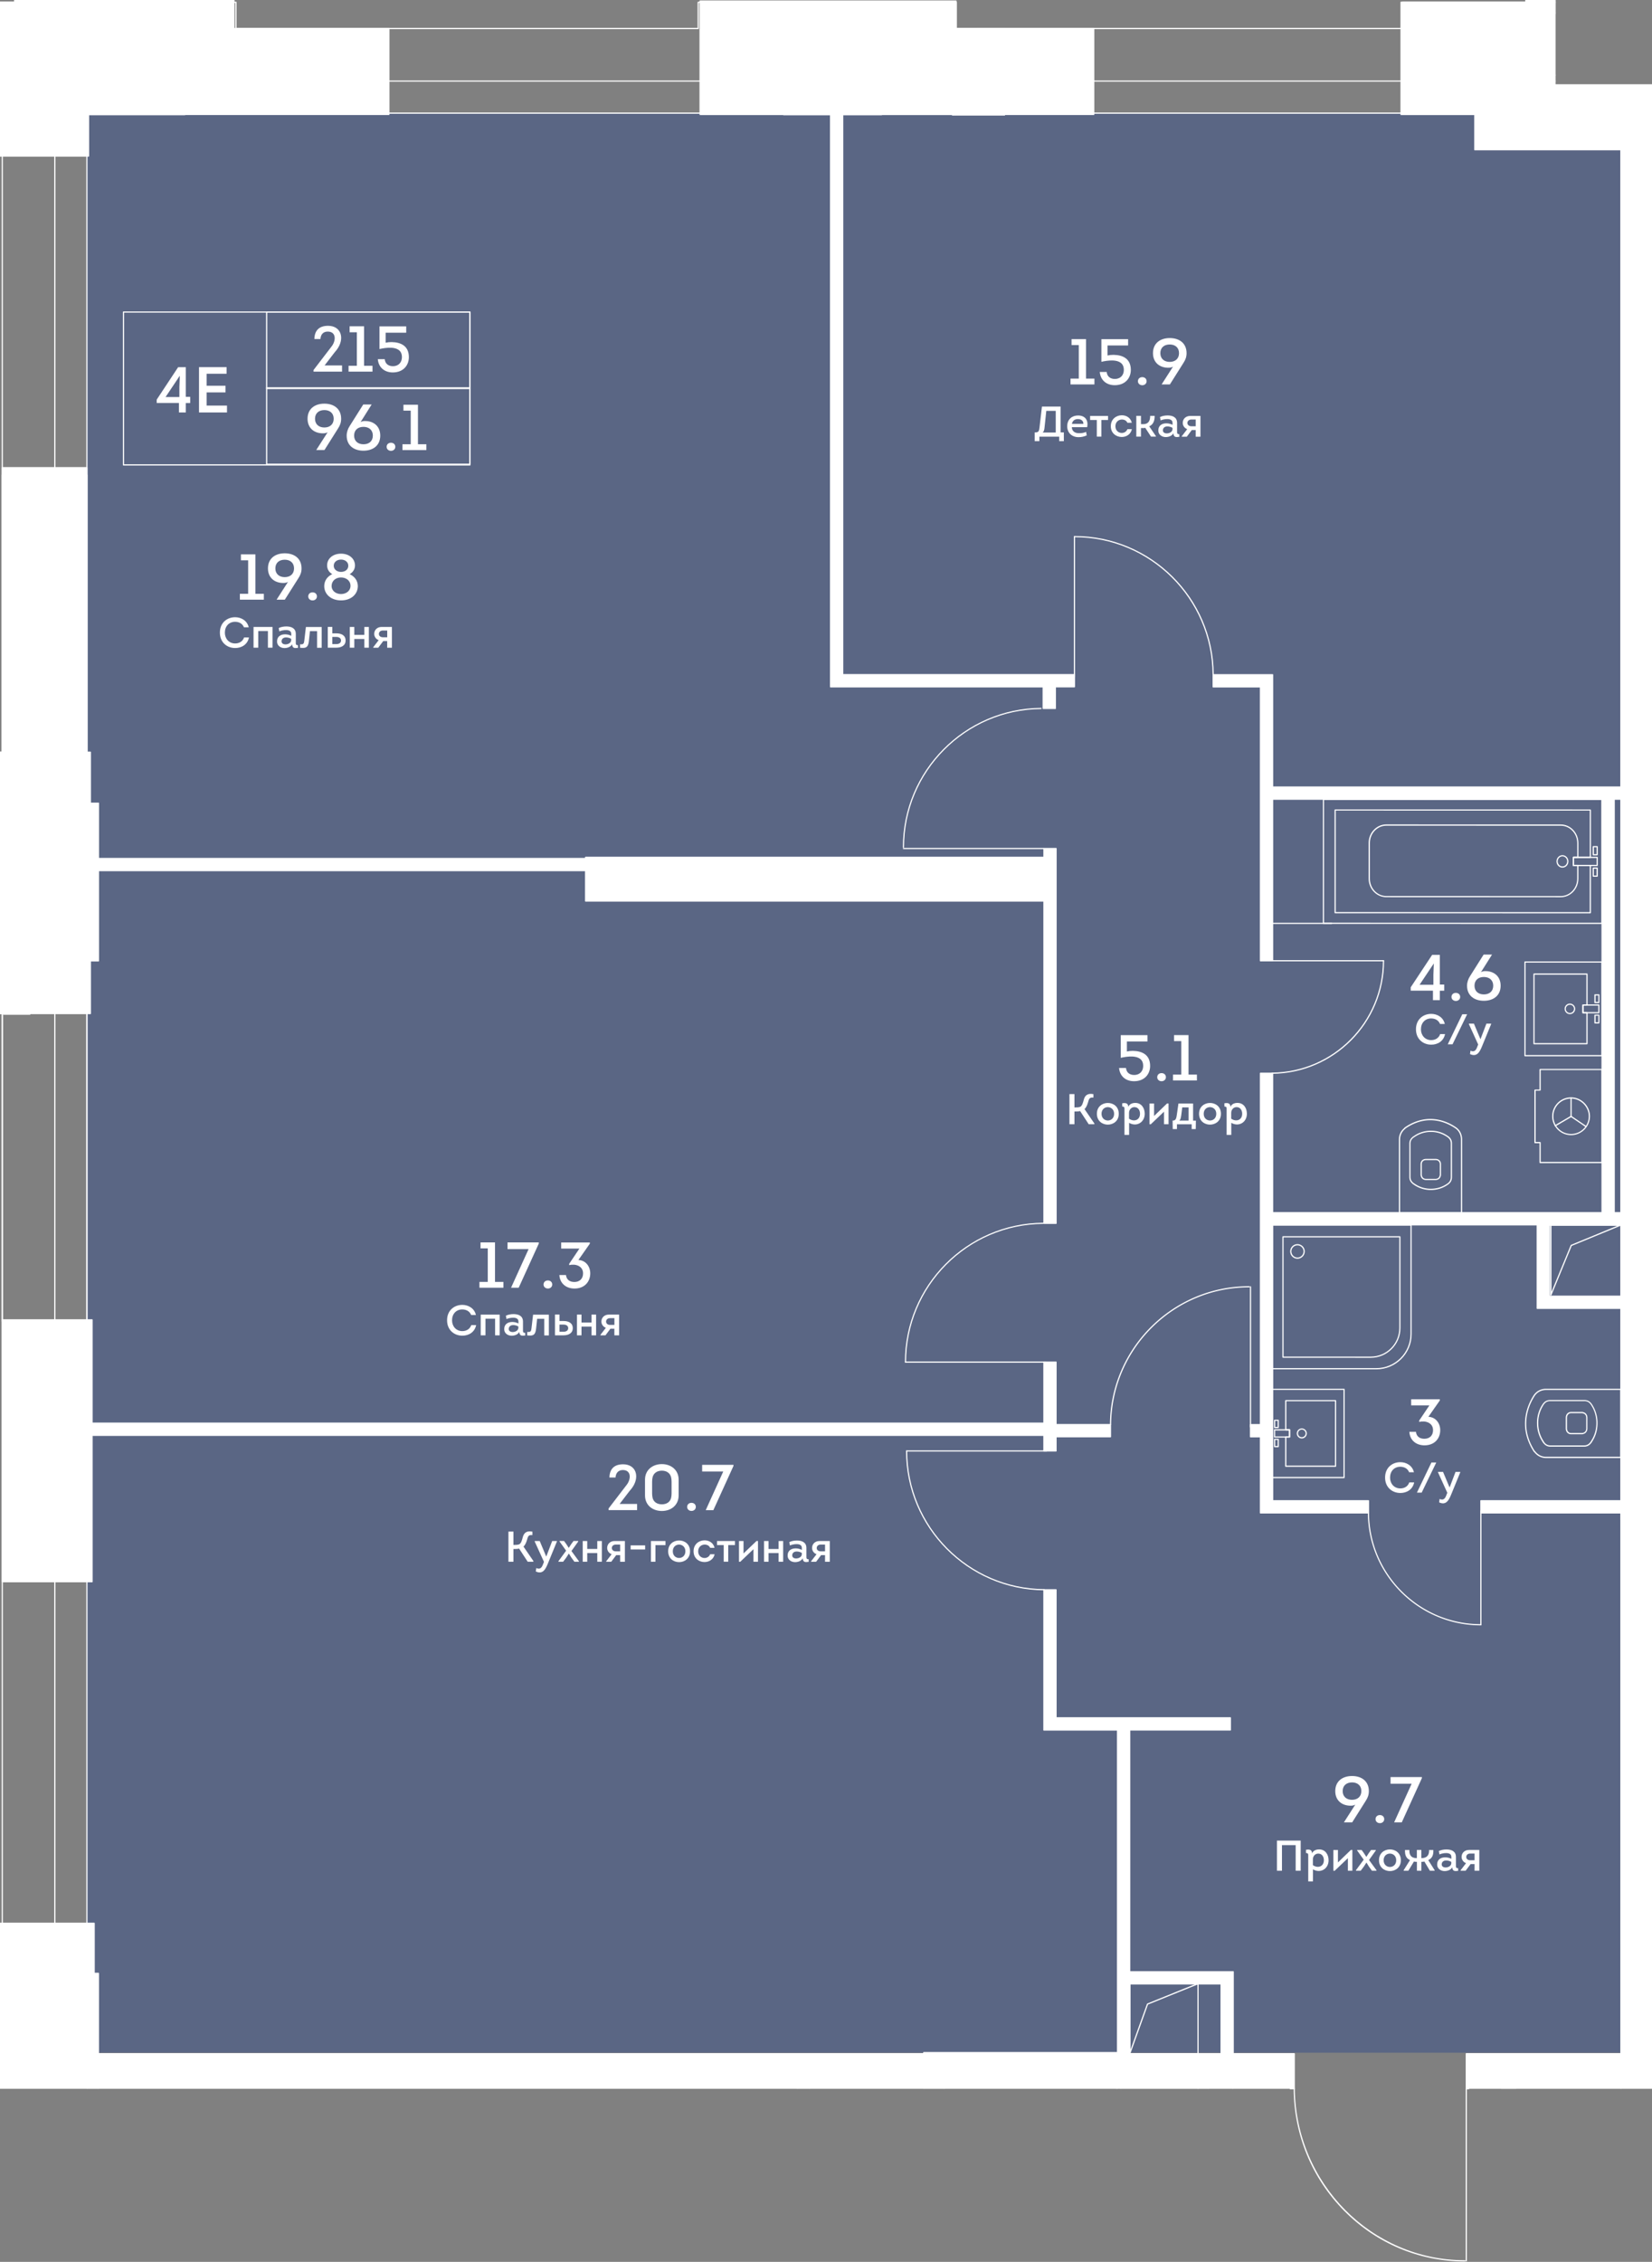
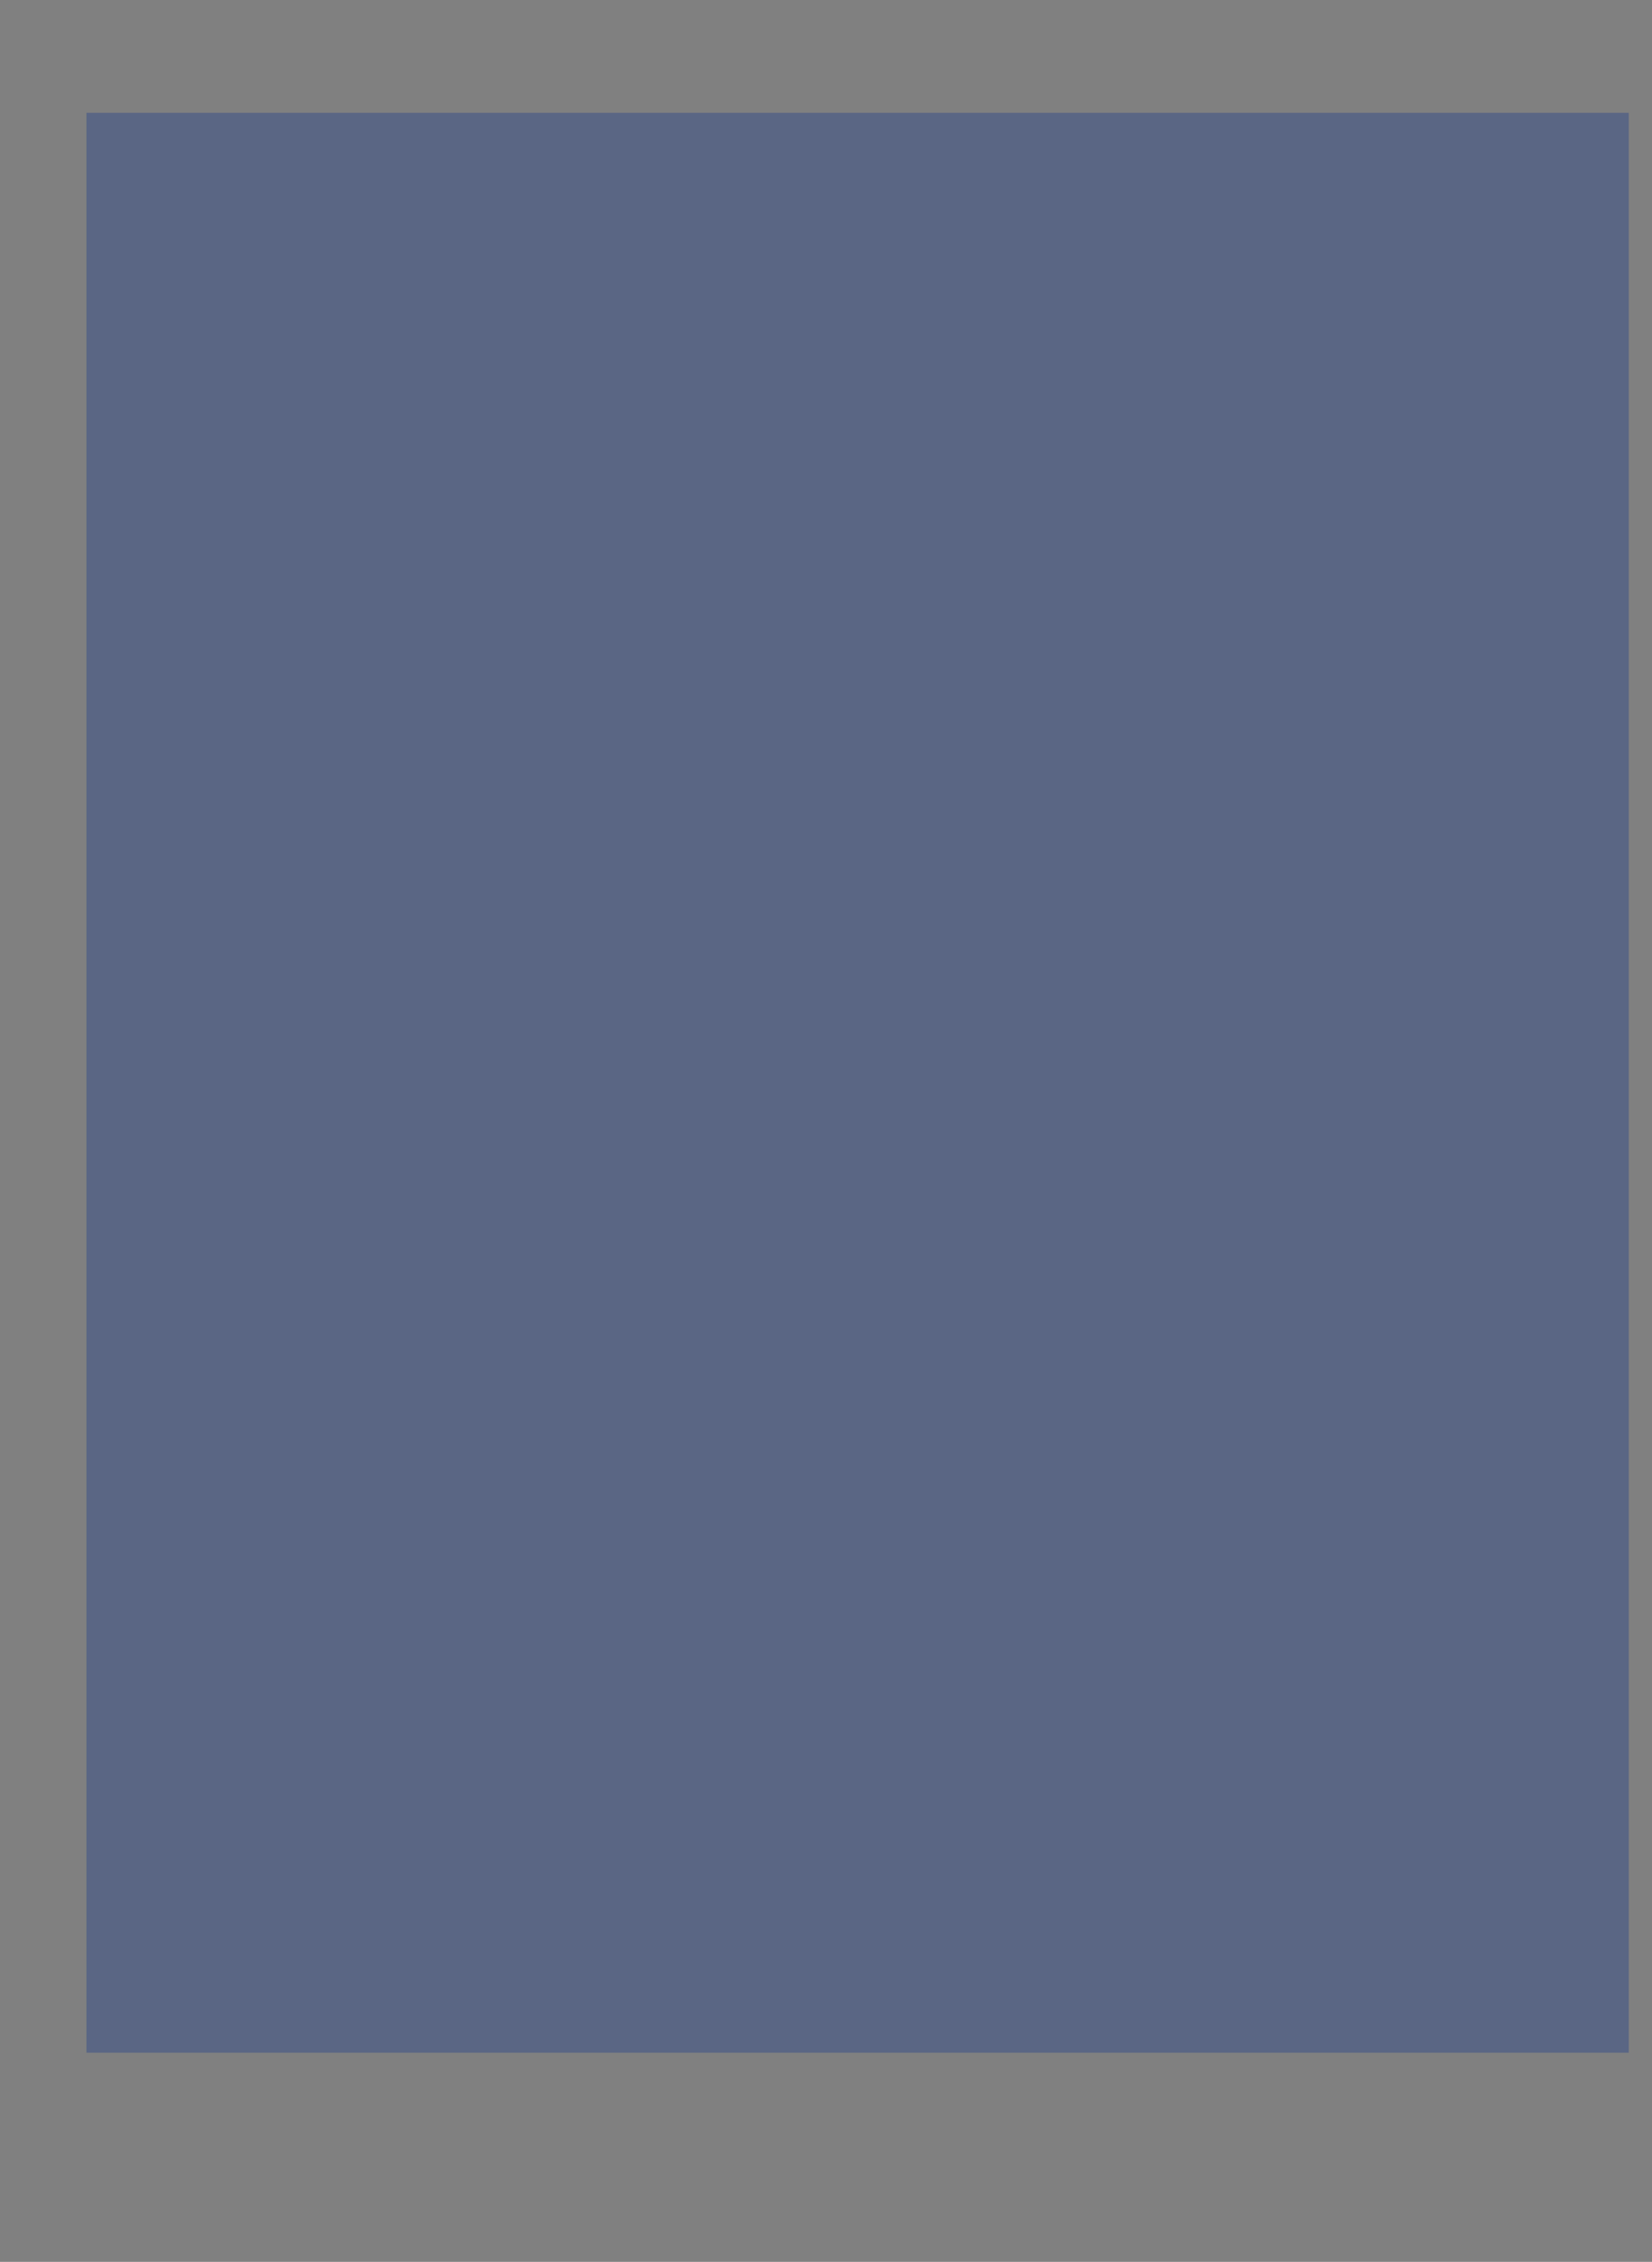
<svg xmlns="http://www.w3.org/2000/svg" viewBox="0 0 365.41 500">
  <rect x="0" y="0" width="365.41" height="500" fill="#808080" stroke="none" />
  <clipPath id="a">
    <path d="M344.09 18.62V0H0v461.74h285.28V500h39.67v-38.26h40.46V18.62z" />
  </clipPath>
  <clipPath id="b">
-     <path d="M-10.14-5.64h900.5V1849.7h-900.5z" />
-   </clipPath>
+     </clipPath>
  <clipPath id="c">
    <path d="M-10.14-5.64h900.5V1849.7h-900.5z" />
  </clipPath>
  <path d="M19.12 24.94h341.15v428.82H19.12z" fill="#425688" opacity=".6" />
  <g clip-path="url(#a)">
    <g clip-path="url(#b)" fill="#fff">
      <path clip-path="url(#c)" d="M350.04 317.05h-2.52c-.7 0-1.19-.53-1.19-1.29v-2.35c0-.76.49-1.29 1.19-1.29h2.52c.06 0 .1.03.13.04.58.12.95.6.95 1.24v2.35c0 .65-.38 1.14-.96 1.25-.02.02-.06.05-.12.05m-.02-4.66h-2.49c-.54 0-.92.42-.92 1.02v2.35c0 .6.38 1.02.92 1.02h2.52c-.01-.01.02-.02.05-.03.47-.09.76-.47.76-.99v-2.35c0-.52-.28-.89-.74-.98h-.01a.187.187 0 0 1-.09-.04" />
      <path clip-path="url(#c)" d="M358.49 322.31h-16.52c-1.03 0-1.95-.46-2.6-1.3a.18.18 0 0 1-.09-.06c-1.28-1.96-1.96-4.11-1.96-6.2v-.21c.03-2.13.71-4.26 1.96-6.18.62-.87 1.58-1.36 2.65-1.36h16.56c.08 0 .13.06.13.13v15.03c0 .09-.06.15-.13.15m-19.02-1.57c.03.01.06.02.08.05.6.8 1.46 1.24 2.43 1.24h16.38v-14.76h-16.42c-.98 0-1.87.45-2.43 1.24-1.26 1.92-1.92 4.06-1.92 6.18v.05c-.01 2.03.65 4.1 1.88 6" />
      <path clip-path="url(#c)" d="M350.42 319.79h-7.49c-.66 0-1.16-.27-1.58-.83a.219.219 0 0 0-.05-.03c-.01-.01-.02-.03-.03-.04a.31.31 0 0 1-.02-.08c-.84-1.24-1.28-2.67-1.28-4.23s.43-2.99 1.29-4.24c.42-.58.92-.85 1.59-.85h7.63c.67 0 1.17.27 1.59.85a7.448 7.448 0 0 1 1.29 4.25c0 1.57-.43 3-1.29 4.25.01 0 .01.03-.01.06-.01.02-.02.03-.03.04s-.03.02-.05.03c-.4.55-.9.82-1.56.82m-8.9-1.05.03.03c.36.51.8.74 1.37.74h7.49c.58 0 1.01-.24 1.38-.74l.03-.03c0-.02.01-.05.03-.08.83-1.21 1.25-2.59 1.25-4.1s-.42-2.89-1.24-4.09c-.37-.51-.79-.74-1.37-.74h-7.63c-.58 0-1.01.23-1.37.74a7.17 7.17 0 0 0-1.24 4.09c0 1.51.42 2.89 1.24 4.1.02.03.03.06.03.08m-46.99-114.49h-13.04c-.08 0-.13-.06-.13-.13 0-.08.06-.13.13-.13h13.04c.08 0 .13.06.13.13.01.07-.05.13-.13.13m56.5 26.6h-11.72c-.08 0-.13-.06-.13-.13v-15.4c0-.08.06-.13.13-.13h11.72c.08 0 .13.06.13.13v6.85c0 .07-.06.13-.13.13h-.76v1.43h.76c.08 0 .13.06.13.13v6.85c0 .08-.06.14-.13.14m-11.59-.27h11.45V224h-.76c-.08 0-.13-.06-.13-.13v-1.69c0-.08.06-.13.13-.13h.76v-6.58h-11.45zm14.22-8.83h-.87c-.08 0-.13-.06-.13-.13v-1.7c0-.08.06-.13.13-.13h.87c.08 0 .13.06.13.13v1.7c0 .07-.06.13-.13.13m-.73-.27h.6v-1.43h-.6zm.73 4.76h-.87c-.08 0-.13-.06-.13-.13v-1.69c0-.08.06-.13.13-.13h.87c.08 0 .13.06.13.13v1.69c0 .07-.06.13-.13.13m-.73-.27h.6v-1.43h-.6z" />
      <path clip-path="url(#c)" d="M347.25 224.18c-.65 0-1.17-.53-1.17-1.17 0-.65.53-1.17 1.17-1.17s1.17.53 1.17 1.17c0 .65-.52 1.17-1.17 1.17m0-2.07c-.5 0-.91.41-.91.9 0 .5.41.91.91.91s.9-.41.9-.91c.01-.5-.4-.9-.9-.9" />
      <path clip-path="url(#c)" d="M354.36 233.5h-17.05c-.08 0-.13-.06-.13-.13v-20.71c0-.08.06-.13.13-.13h17.05c.08 0 .13.06.13.13v20.71c.01.07-.05.13-.13.13m-16.92-.27h16.78v-20.44h-16.78z" />
      <path clip-path="url(#c)" d="M353.66 223.99h-3.52c-.08 0-.13-.06-.13-.13v-1.7c0-.08.06-.13.13-.13h3.52c.08 0 .13.06.13.13v1.7c0 .07-.06.13-.13.13m-3.39-.26h3.25v-1.43h-3.25zm-32.72 37.12h-2.14c-.6 0-1.05-.37-1.15-.94a.165.165 0 0 1-.04-.11v-2.46c0-.68.49-1.16 1.19-1.16h2.14c.7 0 1.19.48 1.19 1.16v2.46c0 .06-.02.1-.04.12-.11.57-.56.93-1.15.93m-3.06-1.05c.01 0 .02.02.03.05.08.46.42.74.89.74h2.14c.46 0 .81-.28.88-.72l.01-.02c.01-.03.02-.05.03-.06v-2.44c0-.53-.37-.9-.92-.9h-2.14c-.55 0-.92.36-.92.9z" />
      <path clip-path="url(#c)" d="M323.27 268.2h-13.72c-.08 0-.13-.06-.13-.13v-16.16c0-1 .42-1.91 1.19-2.55.01-.03.03-.06.05-.09 1.8-1.26 3.76-1.92 5.67-1.92h.19c1.94.03 3.89.69 5.65 1.92.79.6 1.24 1.54 1.24 2.59v16.2c0 .08-.06.14-.14.14m-13.58-.27h13.45v-16.06c0-.96-.41-1.82-1.13-2.37-1.75-1.22-3.7-1.87-5.64-1.87h-.04c-1.84 0-3.72.64-5.46 1.84-.01.03-.02.05-.05.08a2.99 2.99 0 0 0-1.13 2.37z" />
      <path clip-path="url(#c)" d="M316.5 263.06a6.44 6.44 0 0 1-3.89-1.26c.01.01-.03.01-.06-.01-.01-.01-.03-.02-.03-.03a.219.219 0 0 1-.03-.05c-.52-.41-.76-.9-.76-1.54v-7.33c0-.65.24-1.14.76-1.54.01-.01.01-.03.03-.05.01-.01.02-.02.04-.03.03-.02.06-.02.08-.02 1.13-.83 2.44-1.25 3.87-1.25s2.74.42 3.88 1.26h.01c.53.41.77.9.77 1.55v7.46c0 .65-.25 1.15-.77 1.56a6.465 6.465 0 0 1-3.9 1.28m-3.81-1.52c.02 0 .05.01.08.03 1.1.8 2.35 1.21 3.73 1.21 1.37 0 2.63-.41 3.73-1.21.46-.35.67-.78.67-1.34v-7.46c0-.56-.21-.99-.67-1.34-1.1-.8-2.35-1.21-3.73-1.21-1.37 0-2.63.41-3.73 1.21-.03.02-.05.03-.08.03l-.03.03c-.46.35-.67.78-.67 1.34v7.33c0 .56.22.99.67 1.35zm38.11-12.39c-.03 0-.05-.01-.08-.02l-3.29-2.23a.142.142 0 0 1-.04-.19c.04-.06.13-.08.19-.03l3.29 2.23c.06.04.08.13.04.19a.16.16 0 0 1-.11.05" />
      <path clip-path="url(#c)" d="M347.51 246.93c-.08 0-.13-.06-.13-.13v-4.08c0-.08.06-.13.13-.13.08 0 .13.06.13.13v4.08c0 .07-.06.13-.13.13" />
      <path clip-path="url(#c)" d="M344.01 248.98c-.05 0-.09-.02-.12-.06a.136.136 0 0 1 .05-.19l3.49-2.05c.06-.04.15-.02.19.05.04.06.02.15-.05.19l-3.49 2.05c-.02 0-.04.01-.07.01" />
      <path clip-path="url(#c)" d="M347.51 250.93c-2.3 0-4.18-1.87-4.18-4.18s1.87-4.18 4.18-4.18c2.27 0 4.18 1.91 4.18 4.18-.01 2.31-1.88 4.18-4.18 4.18m0-8.08a3.91 3.91 0 1 0 3.91 3.91c0-2.12-1.79-3.91-3.91-3.91" />
      <path clip-path="url(#c)" d="M354.36 257.12h-13.71c-.08 0-.13-.06-.13-.13v-4.27h-.99c-.08 0-.13-.06-.13-.13v-11.61c0-.07.06-.13.13-.13h.99v-4.42c0-.08.06-.13.13-.13h13.71c.08 0 .13.06.13.13v20.58c.01.05-.05.11-.13.11m-13.57-.27h13.44v-20.31h-13.44v4.42c0 .08-.06.13-.13.13h-.99v11.35h.99c.08 0 .13.06.13.13zm-45.37 67.4h-11.03c-.08 0-.13-.06-.13-.13v-6.45c0-.03.01-.07.04-.09.02-.03.06-.04.09-.04h.71v-1.33h-.71c-.08 0-.13-.06-.13-.13v-6.45c0-.08.06-.13.13-.13h11.03c.08 0 .13.06.13.13v14.5c.01.06-.05.12-.13.12m-10.89-.27h10.76v-14.23h-10.76v6.18h.71c.08 0 .13.06.13.13v1.59c0 .08-.06.13-.13.13h-.71zm-1.79-4.07h-.81c-.08 0-.13-.06-.13-.13v-1.59c0-.08.06-.13.13-.13h.81c.07 0 .13.06.13.13v1.59c0 .07-.06.13-.13.13m-.68-.27h.55v-1.33h-.55zm.68-3.95h-.81c-.08 0-.13-.06-.13-.13v-1.59c0-.07.06-.13.13-.13h.81c.07 0 .13.06.13.13v1.59c0 .07-.06.13-.13.13m-.68-.27h.55v-1.33h-.55z" />
-       <path clip-path="url(#c)" d="M287.95 317.98c-.61 0-1.11-.5-1.11-1.11s.5-1.11 1.11-1.11 1.11.5 1.11 1.11-.5 1.11-1.11 1.11m0-1.96c-.46 0-.84.38-.84.84 0 .47.38.84.84.84s.84-.38.84-.84-.38-.84-.84-.84" />
      <path clip-path="url(#c)" d="M297.3 326.75h-16.05c-.08 0-.13-.06-.13-.13v-19.49c0-.07.06-.13.13-.13h16.05c.03 0 .07.01.09.04.03.02.04.06.04.09v19.49c.01.07-.05.13-.13.13m-15.91-.27h15.78v-19.22h-15.78z" />
      <path clip-path="url(#c)" d="M281.92 317.8c-.03 0-.07-.01-.09-.04a.128.128 0 0 1-.04-.1v-1.59c0-.08.06-.13.13-.13h3.32c.08 0 .13.06.13.13v1.59c0 .08-.06.13-.13.13h-3.32zm.13-1.59v1.33h3.05v-1.33zM234.5 482.47H220c-.08 0-.13-.06-.13-.13V471.3c0-.03.01-.07.04-.09.02-.03.06-.04.09-.04h6.45c.08 0 .13.06.13.13v.71h1.33v-.71c0-.08.06-.13.13-.13h6.45c.08 0 .13.06.13.13v11.03c.02.08-.04.14-.12.14m-14.36-.27h14.23v-10.76h-6.18v.71c0 .08-.06.13-.13.13h-1.59c-.08 0-.13-.06-.13-.13v-.71h-6.18v10.76zm5.8-12.42h-1.59c-.08 0-.13-.06-.13-.13v-.81c0-.08.06-.13.13-.13h1.59c.08 0 .13.06.13.13v.81c0 .07-.06.13-.13.13m-1.46-.27h1.33v-.55h-1.33zm5.68.27h-1.59c-.08 0-.13-.06-.13-.13v-.81c0-.08.06-.13.13-.13h1.59c.08 0 .13.06.13.13v.81c0 .07-.05.13-.13.13m-1.46-.27h1.33v-.55h-1.33z" />
      <path clip-path="url(#c)" d="M227.25 475.97c-.61 0-1.11-.5-1.11-1.11s.5-1.11 1.11-1.11 1.11.5 1.11 1.11-.49 1.11-1.11 1.11m0-1.95c-.46 0-.84.38-.84.84s.38.84.84.84.84-.38.84-.84-.37-.84-.84-.84" />
      <path clip-path="url(#c)" d="M237 484.35h-19.49c-.08 0-.13-.06-.13-.13v-16.05c0-.08.06-.13.13-.13H237c.07 0 .13.06.13.13v16.05c0 .03-.01.07-.04.09-.02.03-.06.04-.09.04m-19.36-.27h19.22V468.3h-19.22z" />
      <path clip-path="url(#c)" d="M228.05 472.28h-1.59c-.08 0-.13-.06-.13-.13v-3.31c0-.08.06-.13.13-.13h1.59c.08 0 .13.06.13.13v3.31c.01.07-.05.13-.13.13m-1.46-.27h1.33v-3.05h-1.33zm127.77-267.76-61.63-.01c-.08 0-.13-.06-.13-.13l.01-27.39c0-.03.01-.07.04-.09.02-.03.06-.04.09-.04l61.63.01c.08 0 .13.06.13.13l-.01 27.39c0 .03-.01.07-.04.09-.02.03-.06.04-.09.04m-61.5-.28 61.36.01v-27.12l-61.36-.01z" />
      <path clip-path="url(#c)" d="M345.6 191.8c-.73 0-1.32-.62-1.32-1.38s.59-1.38 1.32-1.38 1.32.62 1.32 1.38-.59 1.38-1.32 1.38m0-2.5c-.58 0-1.05.5-1.05 1.11s.47 1.11 1.05 1.11 1.05-.5 1.05-1.11-.47-1.11-1.05-1.11m7.69-.22h-.87c-.08 0-.13-.06-.13-.13v-1.79c0-.08.06-.13.13-.13h.87c.07 0 .13.06.13.13v1.79c0 .07-.06.13-.13.13m-.73-.27h.6v-1.52h-.6zm.73 5h-.87c-.03 0-.07-.01-.09-.04-.03-.02-.04-.06-.04-.09v-1.79c0-.08.06-.13.13-.13h.87c.08 0 .13.06.13.13v1.79c0 .07-.06.13-.13.13m-.74-.26h.6v-1.52h-.6z" />
      <path clip-path="url(#c)" d="m345.22 198.34-38.58-.01c-2.16 0-3.91-1.85-3.91-4.11v-7.87c0-1.1.41-2.13 1.14-2.9.74-.78 1.72-1.21 2.77-1.21l38.58.01c2.16 0 3.91 1.84 3.91 4.11v3.16c0 .08-.06.13-.13.13h-.84v1.52h.84c.08 0 .13.06.13.13v2.92c0 2.28-1.75 4.12-3.91 4.12m-38.58-.27 38.58.01c2.01 0 3.64-1.72 3.64-3.84v-2.79h-.83c-.07 0-.13-.06-.13-.13v-1.79c0-.08.06-.13.13-.13h.84v-3.03c0-2.12-1.63-3.84-3.64-3.84l-38.58-.01c-.97 0-1.88.4-2.57 1.12-.69.73-1.07 1.69-1.07 2.72v7.87c-.01 2.11 1.62 3.84 3.63 3.84" />
      <path clip-path="url(#c)" d="m351.76 201.9-56.44-.01c-.08 0-.13-.06-.13-.13v-22.7c0-.03.01-.07.04-.09.02-.02.06-.04.09-.04l56.45.01c.07 0 .13.06.13.13v10.46c0 .03-.01.07-.04.09-.02.03-.06.04-.09.04h-3.6v1.52h3.6c.03 0 .07.01.09.04.03.03.04.06.04.1v10.45c0 .07-.06.13-.14.13m-56.3-.28 56.17.01v-10.19h-3.6c-.08 0-.13-.06-.13-.13v-1.79c0-.04.01-.07.04-.1.03-.02.06-.04.1-.04h3.6v-10.19l-56.18-.01z" />
      <path clip-path="url(#c)" d="M353.29 191.45h-5.25c-.08 0-.13-.06-.13-.13v-1.79c0-.03.01-.07.04-.09.02-.03.06-.04.09-.04h5.25c.08 0 .13.06.13.13v1.79c0 .07-.06.13-.13.13m-5.12-.27h4.99v-1.52h-4.99zM206.49 529.94H179.1c-.03 0-.07-.01-.09-.04-.03-.02-.04-.06-.04-.09l.01-61.63c0-.08.06-.13.13-.13h27.39c.03 0 .07.01.09.04.02.02.04.06.04.09l-.01 61.63c0 .07-.06.13-.13.13m-27.26-.28h27.12l.01-61.36-27.12-.01z" />
      <path clip-path="url(#c)" d="M192.8 478.25c-.76 0-1.38-.59-1.38-1.32s.62-1.32 1.38-1.32 1.38.59 1.38 1.32c0 .72-.62 1.32-1.38 1.32m0-2.37c-.61 0-1.11.47-1.11 1.05s.5 1.05 1.11 1.05 1.11-.47 1.11-1.05-.5-1.05-1.11-1.05m-1.47-5.64h-1.79c-.08 0-.13-.06-.13-.13v-.87c0-.03.01-.07.04-.09.02-.03.06-.04.09-.04h1.79c.08 0 .13.06.13.13v.87c0 .07-.06.13-.13.13m-1.66-.27h1.52v-.6h-1.52zm6.39.27h-1.78c-.08 0-.13-.06-.13-.13v-.87c0-.07.06-.13.13-.13h1.78c.08 0 .13.06.13.13v.87c.01.07-.05.13-.13.13m-1.65-.27h1.52v-.6h-1.52z" />
      <path clip-path="url(#c)" d="M196.61 519.8h-7.87c-2.27 0-4.11-1.76-4.11-3.91l.01-38.58c0-2.16 1.84-3.91 4.11-3.91h3.16c.08 0 .13.06.13.13v.84h1.52v-.83c0-.08.06-.13.13-.13h2.92c2.27 0 4.11 1.75 4.11 3.91l-.01 38.58c.01 2.14-1.83 3.9-4.1 3.9m-7.87-46.14c-2.12 0-3.84 1.63-3.84 3.64l-.01 38.58c0 2.01 1.72 3.64 3.84 3.64h7.87c2.12 0 3.84-1.63 3.84-3.64l.01-38.58c0-2.01-1.72-3.64-3.84-3.64h-2.79v.84c0 .07-.06.13-.13.13h-1.79c-.08 0-.13-.06-.13-.13v-.84z" />
      <path clip-path="url(#c)" d="M204.14 527.34h-22.7c-.03 0-.07-.01-.09-.04-.03-.02-.04-.06-.04-.09l.01-56.45c0-.08.06-.13.13-.13h10.45c.03 0 .07.01.09.04.03.02.04.06.04.09v3.6h1.52v-3.6c0-.03.01-.07.04-.09.02-.03.06-.04.09-.04h10.45c.03 0 .07.01.09.04.03.02.04.06.04.09l-.01 56.44c.02.08-.03.14-.11.14m-22.56-.27h22.43l.01-56.17h-10.18v3.6c0 .08-.06.13-.13.13h-1.79c-.03 0-.07-.01-.09-.04a.128.128 0 0 1-.04-.1v-3.6H181.6z" />
      <path clip-path="url(#c)" d="M193.69 474.63h-1.79c-.03 0-.07-.01-.09-.04-.03-.02-.04-.06-.04-.09v-5.25c0-.08.06-.13.13-.13h1.78c.03 0 .07.01.09.04.03.02.04.06.04.09v5.25c.02.07-.04.13-.12.13m-1.65-.27h1.52v-4.99h-1.52zm112.4-171.66h-23.19c-.08 0-.13-.06-.13-.13V270.8c0-.07.06-.13.13-.13h30.87c.08 0 .13.06.13.13v24.08c.01 4.31-3.5 7.82-7.81 7.82m-23.05-.27h23.05c4.16 0 7.55-3.39 7.55-7.55v-23.95h-30.6z" />
      <path clip-path="url(#c)" d="M283.78 300.14c-.03 0-.07-.01-.09-.04-.03-.02-.04-.06-.04-.09V273.4c0-.08.06-.13.13-.13h25.86c.03 0 .07.01.09.04.03.02.04.06.04.09v20.18c0 3.62-2.95 6.57-6.57 6.57zm.13-26.61v26.35h19.3c3.48 0 6.3-2.83 6.3-6.3v-20.05z" />
      <path clip-path="url(#c)" d="M286.99 278.25c-.89 0-1.61-.72-1.61-1.62a1.609 1.609 0 1 1 3.22 0c0 .9-.72 1.62-1.61 1.62m0-2.96c-.74 0-1.34.6-1.34 1.34s.6 1.35 1.34 1.35 1.34-.6 1.34-1.35c0-.73-.6-1.34-1.34-1.34m-19.7 206.12h-19.45v-20.39h19.45zm-16.76-2.69h14.07v-15.01h-14.07zm112.14-189.5h-22.65v-21.07h22.65zm-19.97-2.69h17.28v-15.7H342.7zm41.03 53.99h-20.94v-23.09h20.94zm-18.25-2.69h15.57v-17.71h-15.57zm-161.16 115.9h42.89v9.54h-42.89zm10.73 86.7h-38.69v-79.74h2.68v77.05h36.01z" />
      <path clip-path="url(#c)" d="M177.7 465.46h71.23v2.69H177.7zm95.08-10.23h-2.69v-16.68h-20.21v16.68h-2.68v-19.37h25.58z" />
      <path clip-path="url(#c)" d="M249.88 437.08h-2.68v-57.36h24.96v2.69h-22.28zm-16.29-116.34h-2.68v-3.46H19.22v-2.69h214.37zm43.01-5.83h2.58v2.69h-2.58z" />
      <path clip-path="url(#c)" d="M232.74 314.91h12.9v2.69h-12.9zm18.04 67.5h-19.87v-31h2.68v28.31h17.19zm-19.87-194.84h2.69v82.86h-2.69z" />
      <path clip-path="url(#c)" d="M230.91 301.1h2.69v14.47h-2.69zm96.65 30.65h30.96v2.69h-30.96zm-24.86 2.68h-23.9v-66.37h79.72v2.69h-77.03v61h21.21z" />
      <path clip-path="url(#c)" d="M484.36 289.92h-2.68v-19.17H354.6v-2.69h129.76z" />
      <path clip-path="url(#c)" d="M357.05 268.2h-2.68v-91.54h-72.88v35.71h-2.69v-38.4h78.25z" />
      <path clip-path="url(#c)" d="M343.61 173.97h17.13v2.69h-17.13zm-62.12.3h-2.69v-22.45h-10.46v-2.69h13.15zm-43.83-22.45h-53.95V25.01h2.69v124.12h51.26zm41.14 85.42h2.69v37.57h-2.69z" />
      <path clip-path="url(#c)" d="M230.75 150.48h2.69v6.13h-2.69zM21.16 189.77h109.66v2.69H21.16zm362.57 150.88h-20.95c-.08 0-.13-.06-.13-.13v-23.09c0-.08.06-.13.13-.13h20.95c.08 0 .13.06.13.13v23.09c.01.07-.05.13-.13.13m-20.81-.27h20.68v-22.82h-20.68zm18.13-2.41h-15.57c-.08 0-.13-.06-.13-.13v-17.72c0-.08.06-.13.13-.13h15.57c.08 0 .13.06.13.13v17.72c0 .07-.06.13-.13.13m-15.44-.27h15.3v-17.45h-15.3zM215.05 540.56h-38.69c-.08 0-.13-.06-.13-.13v-79.74c0-.08.06-.13.13-.13h2.69c.08 0 .13.06.13.13v4.63h68.53v-4.3c0-.08.06-.13.13-.13h19.45c.08 0 .13.06.13.13v20.39c0 .08-.06.13-.13.13h-19.45c-.08 0-.13-.06-.13-.13v-13.13h-68.53v69.33h35.87c.08 0 .13.06.13.13v2.69c0 .07-.06.13-.13.13m-38.56-.27h38.42v-2.42h-35.87c-.08 0-.13-.06-.13-.13v-69.59c0-.08.06-.13.13-.13h68.8c.07 0 .13.06.13.13v13.13h19.18v-20.12h-19.18v4.3c0 .08-.06.13-.13.13h-68.8c-.08 0-.13-.06-.13-.13v-4.63h-2.42zm88.12-61.44h-14.07c-.08 0-.13-.06-.13-.13v-15.01c0-.08.06-.13.13-.13h14.07c.08 0 .13.06.13.13v15.01c0 .08-.06.13-.13.13m-13.94-.26h13.81v-14.74h-13.81zm-17.08-157.72h-2.69c-.08 0-.13-.06-.13-.13v-3.32H19.22c-.07 0-.13-.06-.13-.13v-2.69c0-.08.06-.13.13-.13h211.55V301.1c0-.08.06-.13.13-.13h2.69c.08 0 .13.06.13.13v13.68h11.91c.08 0 .13.06.13.13v2.69c0 .08-.06.13-.13.13h-11.91v3c.01.08-.05.14-.13.14m-2.55-.27h2.42v-3c0-.08.06-.13.13-.13h11.91v-2.42h-11.91c-.08 0-.13-.06-.13-.13v-13.68h-2.42v13.36c0 .08-.06.13-.13.13H19.35v2.42H230.9c.08 0 .13.06.13.13v3.32z" />
      <path clip-path="url(#c)" d="M247.21 463.41h-42.89c-.08 0-.13-.06-.13-.13v-9.54c0-.08.06-.13.13-.13h42.74v-71.05H230.9c-.08 0-.13-.06-.13-.13v-31c0-.08.06-.13.13-.13h2.69c.08 0 .13.06.13.13v28.17h38.43c.08 0 .13.06.13.13v2.69c0 .08-.06.13-.13.13h-22.14v53.19h22.77c.08 0 .13.06.13.13v19.37c0 .08-.06.13-.13.13h-2.69c-.07 0-.13-.06-.13-.13v-16.55h-19.95v16.55c0 .08-.06.13-.13.13h-2.54v7.9c0 .08-.06.14-.13.14m-42.76-.27h42.62v-7.9c0-.08.06-.13.13-.13h2.54v-16.55c0-.08.06-.13.13-.13h20.21c.08 0 .13.06.13.13v16.55h2.42V436h-22.77c-.07 0-.13-.06-.13-.13v-53.46c0-.08.06-.13.13-.13h22.15v-2.42h-38.43c-.08 0-.13-.06-.13-.13v-28.17h-2.42v30.73h16.15c.08 0 .13.06.13.13v71.32c0 .07-.06.13-.13.13h-42.74v9.27zm29.15-192.58h-2.69c-.08 0-.13-.06-.13-.13v-82.86c0-.08.06-.13.13-.13h2.69c.08 0 .13.06.13.13v82.86c0 .07-.06.13-.13.13m-2.56-.27h2.42V187.7h-2.42zm127.48 64.28h-30.96c-.08 0-.13-.06-.13-.13v-2.69c0-.08.06-.13.13-.13h30.96c.08 0 .13.06.13.13v2.69c.01.07-.05.13-.13.13m-30.83-.27h30.69v-2.42h-30.69zm-24.99.27h-23.9c-.08 0-.13-.06-.13-.13v-16.7h-2.07c-.08 0-.13-.06-.13-.13v-2.69c0-.07.06-.13.13-.13h2.07v-77.54c0-.08.06-.13.13-.13h2.69c.08 0 .13.06.13.13v30.69h72.61V176.8h-72.61v35.59c0 .08-.06.13-.13.13h-2.69c-.08 0-.13-.06-.13-.13v-60.42h-10.33c-.08 0-.13-.06-.13-.13v-2.69c0-.08.06-.13.13-.13h13.15c.08 0 .13.06.13.13v24.7h79.11c.08 0 .13.06.13.13v2.69c0 .07-.06.13-.13.13h-3.55v91.14h149.7c.08 0 .13.06.13.13v2.69c0 .08-.06.13-.13.13H484.5v19.04c0 .08-.06.13-.13.13h-2.69c-.08 0-.13-.06-.13-.13v-19.04H362.8v18.33c0 .08-.06.13-.13.13h-22.65c-.08 0-.13-.06-.13-.13v-18.33h-58.26v60.73h21.07c.08 0 .13.06.13.13v2.69c0 .07-.06.13-.13.13m-23.76-.27h23.63v-2.42H281.5c-.08 0-.13-.06-.13-.13v-61c0-.08.06-.13.13-.13h58.53c.07 0 .13.06.13.13v18.34h22.39v-18.34c0-.08.06-.13.13-.13h119.01c.08 0 .13.06.13.13v19.04h2.42v-19.04c0-.08.06-.13.13-.13h22.39v-2.42h-149.7c-.08 0-.13-.06-.13-.13v-91.41c0-.08.06-.13.13-.13h3.55v-2.42h-79.12c-.08 0-.13-.06-.13-.13v-24.7h-12.89v2.42h10.33c.08 0 .13.06.13.13v60.42h2.42v-35.58c0-.08.06-.13.13-.13h72.88c.08 0 .13.06.13.13v91.41c0 .08-.06.13-.13.13h-72.88c-.08 0-.13-.06-.13-.13v-30.69h-2.42v77.54c0 .08-.06.13-.13.13h-2.07v2.42h2.07c.08 0 .13.06.13.13v16.69zm81.04-47.64H342.7c-.08 0-.13-.06-.13-.13v-15.69c0-.08.06-.13.13-.13h17.28c.08 0 .13.06.13.13v15.69c.01.08-.05.13-.13.13m-17.14-.26h17.01v-15.43h-17.01zM233.43 156.74h-2.69c-.08 0-.13-.06-.13-.13v-4.65h-46.9c-.08 0-.13-.06-.13-.13V25.01c0-.08.06-.13.13-.13h2.69c.08 0 .13.06.13.13V149h51.13c.08 0 .13.06.13.13v2.69c0 .07-.06.13-.13.13h-4.09v4.65c0 .08-.06.14-.14.14m-2.55-.27h2.42v-4.65c0-.08.06-.13.13-.13h4.09v-2.42H186.4c-.08 0-.13-.06-.13-.13V25.15h-2.42v126.54h46.9c.08 0 .13.06.13.13zm-100.06 36.12H21.16c-.08 0-.13-.06-.13-.13v-2.69c0-.07.06-.13.13-.13h109.66c.08 0 .13.06.13.13v2.69c0 .07-.06.13-.13.13m-109.53-.26h109.39v-2.42H21.29z" />
      <path clip-path="url(#c)" d="M359.17 227.06c-.05 0-.08-.03-.11-.05-.03-.03-.03-.05-.03-.08 0-.05 0-.08.03-.11.05-.03.13-.05.19 0 .03.03.05.05.05.11 0 .03-.03.05-.05.08-.02.02-.05.05-.08.05m-127.92 74.17h-30.96c-.08 0-.13-.06-.13-.13 0-.08.06-.13.13-.13h30.96c.08 0 .13.06.13.13.01.07-.05.13-.13.13" />
      <path clip-path="url(#c)" d="M200.29 301.23c-.08 0-.13-.06-.13-.13-.02-16.87 13.69-30.69 30.56-30.81.08 0 .13.06.13.13s-.06.13-.13.13c-16.73.12-30.32 13.82-30.3 30.54 0 .08-.06.14-.13.14m105.73-88.72h-25.16c-.08 0-.13-.06-.13-.13 0-.08.06-.13.13-.13h25.16c.08 0 .13.06.13.13.01.07-.05.13-.13.13" />
      <path clip-path="url(#c)" d="M281.36 237.37c-.07 0-.13-.06-.13-.13 0-.08.06-.14.13-.14 13.54-.09 24.54-11.19 24.53-24.73 0-.08.06-.13.13-.13s.13.06.13.13c.02 13.7-11.1 24.91-24.79 25zM230.8 187.7h-30.96c-.08 0-.13-.06-.13-.13 0-.08.06-.13.13-.13h30.96c.08 0 .13.06.13.13.01.07-.05.13-.13.13m-30.96-.28c-.08 0-.13-.06-.13-.13-.02-16.87 13.69-30.69 30.56-30.81.08 0 .13.06.13.13 0 .08-.06.13-.13.13-16.73.12-30.32 13.82-30.3 30.54 0 .08-.06.14-.13.14m31.67 133.45h-30.96c-.08 0-.13-.06-.13-.13 0-.08.06-.13.13-.13h30.96c.08 0 .13.06.13.13s-.06.13-.13.13" />
      <path clip-path="url(#c)" d="M230.97 351.55c-16.87-.12-30.58-13.94-30.56-30.81 0-.08.06-.13.13-.13s.13.06.13.13c-.02 16.73 13.57 30.43 30.29 30.54.08 0 .13.06.13.14.02.07-.05.13-.12.13m93.36 148.36c-.08 0-.13-.06-.13-.13v-38.06c0-.08.06-.13.13-.13.08 0 .13.06.13.13v38.06c.01.07-.05.13-.13.13m-.32 0c-10.06 0-19.53-3.97-26.67-11.17-7.15-7.21-11.13-16.83-11.2-27.08 0-.08.06-.13.13-.13.08 0 .13.06.13.13.15 20.95 17.01 37.98 37.6 37.98h.04c.08 0 .13.06.13.13.02.1-.06.15-.16.14m-86.35-350.19c-.08 0-.13-.06-.13-.13v-30.96c0-.08.06-.13.13-.13.08 0 .13.06.13.13v30.96c.01.07-.05.13-.13.13" />
      <path clip-path="url(#c)" d="M268.34 149.18c-.07 0-.13-.06-.13-.13-.12-16.71-13.8-30.3-30.51-30.3-.09 0-.17-.05-.17-.13s.08-.14.17-.13c16.86 0 30.66 13.7 30.77 30.56 0 .07-.06.13-.13.13zm59.22 210.11c-.08 0-.13-.06-.13-.13V334c0-.08.06-.13.13-.13s.13.06.13.13v25.16c0 .07-.05.13-.13.13" />
      <path clip-path="url(#c)" d="M327.53 359.29c-13.68 0-24.87-11.12-24.97-24.79 0-.08.06-.13.13-.13s.13.06.13.13c.09 13.53 11.17 24.53 24.7 24.53.08 0 .16.05.16.13.01.08-.06.13-.15.13m-50.93-43.74c-.08 0-.13-.06-.13-.13v-30.96c0-.08.06-.13.13-.13.08 0 .13.06.13.13v30.96c0 .07-.05.13-.13.13m-30.96-.54c-.08 0-.13-.06-.13-.13.12-16.86 13.92-30.56 30.77-30.56.09 0 .17.05.17.13s-.06.13-.13.13h-.03c-16.71 0-30.39 13.58-30.51 30.3-.01.07-.07.13-.14.13m100.3 172.65a2.39 2.39 0 1 1 0-4.78 2.39 2.39 0 0 1 0 4.78m0-4.52c-1.17 0-2.13.95-2.13 2.12s.95 2.13 2.13 2.13c1.17 0 2.12-.95 2.12-2.13s-.94-2.12-2.12-2.12m-13.87-21.42h3.23v116.11h-3.23z" />
      <path clip-path="url(#c)" d="M335.3 577.97h-3.23c-.08 0-.13-.06-.13-.13V461.72c0-.08.06-.13.13-.13h3.23c.08 0 .13.06.13.13v116.11c0 .08-.05.14-.13.14m-3.09-.27h2.96V461.85h-2.96z" />
      <path clip-path="url(#c)" d="M340.46 510.88h-8.39c-.08 0-.13-.06-.13-.13V490.1c0-.08.06-.13.13-.13h8.39c.08 0 .13.06.13.13v20.64c0 .08-.05.14-.13.14m-8.25-.27h8.12v-20.37h-8.12z" />
      <path clip-path="url(#c)" d="M332.07 511.52h-.65c-.08 0-.13-.06-.13-.13v-22.58c0-.08.06-.13.13-.13h.65c.08 0 .13.06.13.13v22.58c.01.07-.05.13-.13.13m-.51-.26h.38v-22.31h-.38zm26.96-1.67h-11.61c-.08 0-.13-.06-.13-.13V490.1c0-.08.06-.13.13-.13h11.61c.08 0 .13.06.13.13v19.35c.01.08-.05.14-.13.14m-11.47-.27h11.34v-19.08h-11.34z" />
      <path clip-path="url(#c)" d="M358.52 509.59c-.06 0-.11-.04-.13-.1l-3.86-14.14-7.7-5.13c-.05-.03-.07-.09-.05-.15s.07-.1.13-.1h11.61c.08 0 .13.06.13.13v19.35c0 .07-.05.12-.12.13h-.01zm-11.17-19.35 7.37 4.92c.02.02.05.04.05.08l3.61 13.22v-18.21h-11.03zM19.22 436.7h-7.1c-.08 0-.13-.06-.13-.13V25.01c0-.08.06-.13.13-.13h7.1c.08 0 .13.06.13.13v152.88c0 .08-.06.13-.13.13-.08 0-.13-.06-.13-.13V25.15h-6.83v411.28h6.83V212.08c0-.08.06-.13.13-.13.08 0 .13.06.13.13v224.48c0 .08-.05.14-.13.14m0 248.99c-.08 0-.13-.06-.13-.13V470.88h-6.83v214.67c0 .08-.06.13-.13.13-.08 0-.13-.06-.13-.13v-214.8c0-.08.06-.13.13-.13h7.1c.08 0 .13.06.13.13v214.81c-.01.07-.06.13-.14.13M166.29 25.15H40.51c-.08 0-.13-.06-.13-.13v-7.1c0-.07.06-.13.13-.13H166.3c.08 0 .13.06.13.13v7.1c0 .07-.06.13-.14.13m-125.65-.27h125.52v-6.83H40.64zm285.63.27H200.48c-.08 0-.13-.06-.13-.13v-7.1c0-.07.06-.13.13-.13h125.79c.08 0 .13.06.13.13v7.1c0 .07-.06.13-.13.13m-125.65-.27h125.52v-6.83H200.62zm64.37 429.23h-15.11c-.08 0-.13-.06-.13-.13V438.5c0-.07.06-.13.13-.13h15.11c.08 0 .13.06.13.13v15.48c0 .08-.06.13-.13.13m-14.97-.26h14.84v-15.22h-14.84z" />
-       <path clip-path="url(#c)" d="M249.88 454.11h-.02a.138.138 0 0 1-.11-.13V438.5c0-.08.06-.13.13-.13h15.11c.06 0 .12.05.13.11s-.02.13-.08.15l-11.11 4.49-3.92 10.91c-.02.05-.07.08-.13.08m.14-15.48v14.58l3.68-10.24c.01-.03.04-.06.08-.08l10.52-4.26zm93.02-152.23h-.03a.138.138 0 0 1-.11-.13v-15.48c0-.08.06-.13.13-.13h15.48c.06 0 .12.05.13.11s-.02.13-.08.15l-10.91 4.49-4.49 10.91a.13.13 0 0 1-.12.08m.13-15.48v14.67l4.26-10.34a.12.12 0 0 1 .07-.07l10.34-4.26zm-92.66 207.71h-.02a.138.138 0 0 1-.11-.13v-14.84c0-.08.06-.13.13-.13h14.47c.06 0 .12.05.13.11s-.02.13-.08.15l-10.64 4.49-3.76 10.27c-.01.04-.06.08-.12.08m.14-14.84v13.94l3.52-9.61c.01-.03.04-.06.07-.08l10.09-4.26h-13.68zm114.83-128.06h-.02a.138.138 0 0 1-.11-.13v-15.48c0-.08.06-.13.13-.13h14.84c.07 0 .12.05.13.11s-.03.13-.09.15l-10.27 3.85-4.49 11.55a.13.13 0 0 1-.12.08m.13-15.48v14.63l4.25-10.94c.01-.03.04-.06.08-.08l9.63-3.61zM7.62 470.24c-.03 0-.08 0-.11-.05-.03-.03-.03-.05-.03-.08s0-.08.03-.11.08-.03.11-.03.05 0 .08.03.05.05.05.11c0 .03-.03.05-.05.08-.03.03-.06.05-.08.05m24.5-457.99h-.65c-.08 0-.13-.06-.13-.13 0-.08.06-.13.13-.13h.65c.08 0 .13.06.13.13.01.07-.05.13-.13.13m164.5 0c-.05 0-.08-.03-.11-.05-.03-.03-.03-.05-.03-.08 0-.05 0-.08.03-.11.05-.05.16-.03.19 0s.05.05.05.11c0 .03-.03.05-.05.08-.03.03-.06.05-.08.05m-20.65 0h-.65c-.08 0-.13-.06-.13-.13 0-.08.06-.13.13-.13h.65c.08 0 .13.06.13.13s-.05.13-.13.13" />
      <path clip-path="url(#c)" d="m514.63 1844.86-52.25-.65c-.08 0-.13-.06-.13-.13v-28.9h-41.66v28.9c0 .07-.06.13-.13.13h-48.38c-.08 0-.13-.06-.13-.13v-5.03h-61.01v5.67c0 .07-.06.13-.13.13h-56.77c-.07 0-.13-.06-.13-.13v-5.67h-72.62v5.67c0 .07-.06.13-.13.13h-56.77c-.07 0-.13-.06-.13-.13v-5.67H52.25v5.67c0 .07-.06.13-.13.13H-5.29c-.08 0-.13-.06-.13-.13v-35.12c0-.07.06-.13.13-.13H.38v-170.39h-5.67c-.08 0-.13-.06-.13-.13v-57.41c0-.07.06-.13.13-.13H.38v-76.63c0-.07.06-.13.13-.13H16.5v-40.37H.51c-.08 0-.13-.06-.13-.13v-76.63h-5.67c-.08 0-.13-.06-.13-.13v-57.41c0-.07.06-.13.13-.13H.38v-193.89h-5.67c-.08 0-.13-.06-.13-.13v-57.41c0-.08.06-.13.13-.13H.38V905.65h-5.67c-.08 0-.13-.06-.13-.13v-27.74c0-.08.06-.13.13-.13h29.54v-51.34H-5.29c-.08 0-.13-.06-.13-.13v-27.74c0-.08.06-.13.13-.13H.38V730.2h-5.67c-.08 0-.13-.06-.13-.13V673.3c0-.07.06-.13.13-.13H.38V482.5h-5.67c-.08 0-.13-.06-.13-.13V425.6c0-.08.06-.13.13-.13H.38V223.83h-5.67c-.08 0-.13-.06-.13-.13v-57.41c0-.07.06-.13.13-.13H.38V34.63h-5.67c-.08 0-.13-.06-.13-.13V.5c0-.07.06-.13.13-.13H52.2c.08 0 .13.06.13.13v5.67H154.3V.5c0-.07.06-.13.13-.13h57.1c.08 0 .13.06.13.13v5.67h98.48V.5c0-.07.06-.13.13-.13h32.12c.08 0 .13.06.13.13v15.99h43.6V.5c0-.07.06-.13.13-.13h30.96c.08 0 .13.06.13.13v5.67h114.55V.5c0-.07.06-.13.13-.13H590c.08 0 .13.06.13.13v5.67h88.35V.5c0-.07.06-.13.13-.13h56.51c.07 0 .13.06.13.13v5.67h91.72V.5c0-.07.06-.13.13-.13h57.13c.08 0 .13.06.13.13v34.01c0 .07-.06.13-.13.13h-5.67v127.5h5.67c.08 0 .13.06.13.13v57.54c0 .08-.06.13-.13.13h-5.67v76.63c0 .08-.06.13-.13.13h-15.99v39.73h15.99c.08 0 .13.06.13.13v77.27h5.67c.08 0 .13.06.13.13v57.41c0 .08-.06.13-.13.13h-5.67v190.7h5.67c.08 0 .13.06.13.13v57.41c0 .08-.06.13-.13.13h-5.67v68.11h5.67c.08 0 .13.06.13.13v34.83c0 .08-.06.13-.13.13H866.3v44.24h17.93c.08 0 .13.06.13.13v34.19c0 .08-.06.13-.13.13h-5.67v178.42h5.67c.08 0 .13.06.13.13v57.41c0 .08-.06.13-.13.13h-5.67v191.96h5.67c.08 0 .13.06.13.13v57.41c0 .07-.06.13-.13.13h-5.67v76.63c0 .08-.06.13-.13.13h-15.99v40.37h15.99c.08 0 .13.06.13.13v76.63h5.67c.08 0 .13.06.13.13v57.41c0 .08-.06.13-.13.13h-5.67v171.49h5.67c.08 0 .13.06.13.13v34.02c0 .07-.06.13-.13.13h-57.41c-.08 0-.13-.06-.13-.13v-5.67h-68.11v5.67c0 .07-.06.13-.13.13h-56.77c-.08 0-.13-.06-.13-.13v-5.67H632.8v5.67c0 .07-.06.13-.13.13H575.9c-.07 0-.13-.06-.13-.13v-5.67h-61.01v5.67c0 .04-.02.07-.04.09-.02.08-.06.09-.09.09m312.34-.27h57.14v-33.75h-5.67c-.07 0-.13-.06-.13-.13v-171.76c0-.07.06-.13.13-.13h5.67v-57.14h-5.67c-.07 0-.13-.06-.13-.13v-76.63h-15.99c-.07 0-.13-.06-.13-.13v-40.64c0-.07.06-.13.13-.13h15.99v-76.62c0-.08.06-.13.13-.13h5.67v-57.14h-5.67c-.07 0-.13-.06-.13-.13v-192.23c0-.08.06-.13.13-.13h5.67v-57.14h-5.67c-.07 0-.13-.06-.13-.13V901.65c0-.07.06-.13.13-.13h5.67V867.6h-17.93c-.07 0-.13-.06-.13-.13v-44.51c0-.07.06-.13.13-.13h17.93v-34.56h-5.67c-.07 0-.13-.06-.13-.13v-68.38c0-.08.06-.13.13-.13h5.67v-57.14h-5.67c-.07 0-.13-.06-.13-.13V471.39c0-.07.06-.13.13-.13h5.67v-57.14h-5.67c-.07 0-.13-.06-.13-.13v-77.27h-15.99c-.07 0-.13-.06-.13-.13V296.6c0-.08.06-.13.13-.13h15.99v-76.63c0-.08.06-.13.13-.13h5.67v-57.28h-5.67c-.07 0-.13-.06-.13-.13V34.51c0-.08.06-.13.13-.13h5.67V.64h-56.86v5.67c0 .08-.06.13-.13.13h-91.99c-.08 0-.13-.06-.13-.13V.64h-56.24v5.67c0 .08-.06.13-.13.13H590c-.08 0-.13-.06-.13-.13V.64h-57.68v5.67c0 .08-.06.13-.13.13H417.22c-.08 0-.13-.06-.13-.13V.64H386.4v15.99c0 .08-.06.13-.13.13H342.4c-.07 0-.13-.06-.13-.13V.64h-31.86v5.67c0 .08-.06.13-.13.13h-98.75c-.07 0-.13-.06-.13-.13V.64h-56.83v5.67c0 .08-.06.13-.13.13H52.19c-.08 0-.13-.06-.13-.13V.64H-5.16v33.73H.51c.08 0 .13.06.13.13v131.78c0 .08-.06.13-.13.13h-5.67v57.14H.51c.08 0 .13.06.13.13v201.9c0 .08-.06.13-.13.13h-5.67v56.5H.51c.08 0 .13.06.13.13V673.3c0 .08-.06.13-.13.13h-5.67v56.5H.51c.08 0 .13.06.13.13v68.38c0 .08-.06.13-.13.13h-5.67v27.47h29.54c.08 0 .13.06.13.13v51.6c0 .08-.06.13-.13.13H-5.16v27.47H.51c.08 0 .13.06.13.13v172.88c0 .08-.06.13-.13.13h-5.67v57.14H.51c.08 0 .13.06.13.13v194.16c0 .08-.06.13-.13.13h-5.67v57.14H.51c.08 0 .13.06.13.13v76.62h15.99c.08 0 .13.06.13.13v40.64c0 .08-.06.13-.13.13H.65v76.63c0 .07-.06.13-.13.13h-5.67v57.14H.52c.08 0 .13.06.13.13v170.65c0 .08-.06.13-.13.13h-5.67v34.85h57.14v-5.67c0-.08.06-.13.13-.13h72.25c.08 0 .13.06.13.13v5.67H181v-5.67c0-.08.06-.13.13-.13h72.89c.07 0 .13.06.13.13v5.67h56.5v-5.67c0-.08.06-.13.13-.13h61.28c.07 0 .13.06.13.13v5.03h48.11v-28.9c0-.08.06-.13.13-.13h41.93c.08 0 .13.06.13.13v28.9l51.98.64v-5.67c0-.08.06-.13.13-.13h61.28c.08 0 .13.06.13.13v5.67h56.5v-5.67c0-.08.06-.13.13-.13h69.02c.08 0 .13.06.13.13v5.67h56.5v-5.67c0-.08.06-.13.13-.13h68.38c.08 0 .13.06.13.13v5.74z" />
      <path clip-path="url(#c)" d="M6.32 218.02h-7.74c-.08 0-.13-.06-.13-.13v-45.8c0-.08.06-.13.13-.13h7.74c.08 0 .13.06.13.13 0 .08-.06.13-.13.13h-7.61v45.53h7.61c.08 0 .13.06.13.13 0 .08-.05.14-.13.14m0-187.07H.51c-.08 0-.13-.06-.13-.13V12.11c0-.08.06-.13.13-.13h5.81c.08 0 .13.06.13.13v18.71c0 .08-.06.13-.13.13m-5.67-.26h5.54V12.25H.65v18.44z" />
      <path clip-path="url(#c)" d="M46.31 12.25H.51c-.08 0-.13-.06-.13-.13V6.31c0-.08.06-.13.13-.13h45.8c.08 0 .13.06.13.13v5.81c.01.07-.05.13-.13.13M.65 11.98h45.53V6.44H.65zm205.64.27h-45.8c-.08 0-.13-.06-.13-.13V6.31c0-.08.06-.13.13-.13h45.8c.08 0 .13.06.13.13v5.81c0 .07-.06.13-.13.13m-45.67-.27h45.53V6.44h-45.53zm180.49 11.23h-5.16c-.08 0-.13-.06-.13-.13V12.11c0-.08.06-.13.13-.13h5.16c.08 0 .13.06.13.13v10.96c0 .08-.06.14-.13.14m-5.03-.26h4.89v-10.7h-4.89z" />
      <path clip-path="url(#c)" d="M341.11 12.25h-20.64c-.08 0-.13-.06-.13-.13V6.31c0-.08.06-.13.13-.13h20.64c.08 0 .13.06.13.13v5.81c0 .07-.06.13-.13.13m-20.51-.27h20.37V6.44H320.6zm66.3 11.23h-45.8c-.08 0-.13-.06-.13-.13v-5.16c0-.07.06-.13.13-.13h45.8c.08 0 .13.06.13.13v5.16c.01.07-.05.13-.13.13m-45.66-.26h45.53v-4.89h-45.53zm39.21-8.12h-30.32c-.03 0-.06-.01-.08-.03l-.02-.02c-.01-.02-.02-.04-.02-.06V1.14c0-.02.01-.04.02-.06l.02-.02c.02-.02.05-.03.08-.03h30.32c.03 0 .06.01.08.03l.02.02c.01.02.02.04.02.06v13.58c0 .02-.01.03-.02.04-.01.02-.02.03-.04.04 0 .02-.03.03-.06.03m-29.68-.27h29.06L365.3 8.07zm14.85-6.64 14.7 6.57V1.35zm-15.35-6.57v13.13l14.7-6.57-14.7-6.56zm.5-.07 14.53 6.49 14.53-6.49zm34.2-.65c-.08 0-.13-.06-.13-.13v-5.67h-41.66V.5c0 .08-.06.13-.13.13s-.13-.06-.13-.13v-5.8c0-.08.06-.13.13-.13h41.93c.08 0 .13.06.13.13V.5c-.01.08-.06.13-.14.13" />
      <path clip-path="url(#c)" d="M383.03.63c-.08 0-.13-.06-.13-.13v-3.74h-37.79V.5c0 .08-.06.13-.13.13s-.13-.06-.13-.13v-3.87c0-.08.06-.13.13-.13h38.06c.08 0 .13.06.13.13V.5c0 .08-.06.13-.14.13M6.32 476.69h-7.74c-.08 0-.13-.06-.13-.13v-45.8c0-.08.06-.13.13-.13h7.74c.08 0 .13.06.13.13s-.06.13-.13.13h-7.61v45.53h7.61c.08 0 .13.06.13.13 0 .08-.05.14-.13.14" />
      <path clip-path="url(#c)" d="M344.98.63h-2.58c-.08 0-.13-.06-.13-.13 0-.08.06-.13.13-.13h2.58c.08 0 .13.06.13.13 0 .08-.06.13-.13.13M19.22 292.2H.51c-.08 0-.13-.06-.13-.13V223.7c0-.08.06-.13.13-.13h18.71c.08 0 .13.06.13.13v68.37c0 .07-.05.13-.13.13m-18.57-.26h18.44v-68.11H.65v68.11zm18.57 258.93H.51c-.08 0-.13-.06-.13-.13v-68.38c0-.08.06-.13.13-.13h18.71c.08 0 .13.06.13.13v68.38c0 .07-.05.13-.13.13M.65 550.6h18.44v-68.1H.65zm18.57-384.19H.51c-.08 0-.13-.06-.13-.13V105c0-.07.06-.13.13-.13h18.71c.08 0 .13.06.13.13v61.28c0 .08-.05.13-.13.13m-18.57-.26h18.44v-61.01H.65v61.01zm18.57 287.83h189.65v9.68H19.22z" />
      <path clip-path="url(#c)" d="M208.87 463.79H19.22c-.08 0-.13-.06-.13-.13v-9.68c0-.08.06-.13.13-.13h189.65c.08 0 .13.06.13.13v9.68c0 .07-.06.13-.13.13m-189.52-.27h189.38v-9.41H19.35zm110.18-274.01h103.85v9.68H129.53z" />
      <path clip-path="url(#c)" d="M233.38 199.31H129.53c-.08 0-.13-.06-.13-.13v-9.67c0-.08.06-.13.13-.13h103.85c.08 0 .13.06.13.13v9.67c0 .07-.05.13-.13.13m-103.72-.26h103.59v-9.41H129.66zM358.52 32.76h7.74v303.18h-7.74z" />
      <path clip-path="url(#c)" d="M366.26 336.07h-7.74c-.08 0-.13-.06-.13-.13V32.75c0-.07.06-.13.13-.13h7.74c.08 0 .13.06.13.13v303.18c.01.08-.05.14-.13.14m-7.6-.27h7.47V32.89h-7.47z" />
      <path clip-path="url(#c)" d="M366.26 584.93v-241.9h110.31v234.8h-63.22v7.1h70.96v-249H358.52v249z" />
      <path clip-path="url(#c)" d="M484.31 585.06h-70.96c-.08 0-.13-.06-.13-.13v-7.1c0-.08.06-.13.13-.13h63.08V343.16H366.4v241.76c0 .08-.06.13-.13.13h-7.74c-.08 0-.13-.06-.13-.13V335.93c0-.08.06-.13.13-.13h125.79c.08 0 .13.06.13.13v248.99c-.01.08-.07.14-.14.14m-70.82-.27h70.69V336.07H358.66v248.72h7.47V343.03c0-.08.06-.13.13-.13h110.31c.08 0 .13.06.13.13v234.8c0 .08-.06.13-.13.13h-63.08z" />
      <path clip-path="url(#c)" d="M324.33 453.98h34.19v7.74h-34.19z" />
      <path clip-path="url(#c)" d="M358.52 461.85h-34.19c-.08 0-.13-.06-.13-.13v-7.74c0-.08.06-.13.13-.13h34.19c.08 0 .13.06.13.13v7.74c.01.07-.05.13-.13.13m-34.05-.26h33.92v-7.47h-33.92zm-59.48-7.61h7.74v223.84h-7.74z" />
      <path clip-path="url(#c)" d="M272.73 677.95h-7.74c-.08 0-.13-.06-.13-.13V453.98c0-.08.06-.13.13-.13h7.74c.08 0 .13.06.13.13v223.84c0 .07-.06.13-.13.13m-7.61-.27h7.47V454.11h-7.47z" />
      <path clip-path="url(#c)" d="M246.93 453.98h18.06v9.68h-18.06z" />
      <path clip-path="url(#c)" d="M264.99 463.79h-18.06c-.08 0-.13-.06-.13-.13v-9.68c0-.08.06-.13.13-.13h18.06c.08 0 .13.06.13.13v9.68c0 .07-.06.13-.13.13m-17.93-.27h17.79v-9.41h-17.79zm25.67-9.54h13.55v7.74h-13.55z" />
      <path clip-path="url(#c)" d="M286.28 461.85h-13.55c-.08 0-.13-.06-.13-.13v-7.74c0-.08.06-.13.13-.13h13.55c.08 0 .13.06.13.13v7.74c0 .07-.06.13-.13.13m-13.42-.26h13.28v-7.47h-13.28zM343.3-3.48l-.53.15h.53V.51h.38v.61h-.99V.49H309.9V25.3h16.31v7.79H403v-7.74h14.91v-5c.15-.12.25-.3.25-.49v-1.29c0-.2-.09-.38-.25-.49V3.1h-.4V.49h-30.99V.7h-.64v-5.3h-.63v-.72H343.3zm7.2 4.85h30.01v12.92H350.5z" />
      <path clip-path="url(#c)" d="M403 33.23h-76.79c-.08 0-.13-.06-.13-.13v-7.66H309.9c-.07 0-.13-.06-.13-.13V.49c0-.08.06-.13.13-.13h32.79c.08 0 .13.06.13.13V1h.73V.65h-.24c-.08 0-.13-.06-.13-.13v-3.71h-.39c-.07 0-.12-.05-.13-.12-.01-.06.03-.13.1-.15l.43-.12v-1.74c0-.08.06-.13.13-.13h41.96c.07 0 .13.06.13.13v.59h.49c.08 0 .13.06.13.13V.56h.37V.49c0-.08.06-.13.13-.13h30.99c.07 0 .13.06.13.13v2.48h.27c.08 0 .13.06.13.13V18c.16.14.25.34.25.56v1.29c0 .21-.09.41-.25.56v4.94c0 .08-.06.13-.13.13h-14.78v7.61c-.01.08-.07.14-.14.14m-76.66-.27h76.52v-7.61c0-.08.06-.13.13-.13h14.78v-4.87c0-.04.02-.08.05-.11.12-.09.19-.24.19-.39v-1.29c0-.15-.07-.29-.19-.39a.143.143 0 0 1-.05-.11V3.24h-.26c-.08 0-.13-.06-.13-.13V.62h-30.72V.7c0 .08-.06.13-.13.13h-.64c-.08 0-.13-.06-.13-.13v-5.16h-.49c-.08 0-.13-.06-.13-.13v-.59h-41.69v1.71c0 .03-.01.05-.02.08.02.02.02.05.02.08V.4h.24c.08 0 .13.06.13.13v.61c0 .08-.06.13-.13.13h-.99c-.08 0-.13-.06-.13-.13V.62h-32.52v24.54h16.18c.08 0 .13.06.13.13v7.67zm54.17-18.53H350.5c-.07 0-.13-.06-.13-.13V1.37c0-.08.06-.13.13-.13h30.01c.08 0 .13.06.13.13v12.92c.01.08-.05.14-.13.14m-29.87-.27h29.74V1.51h-29.74zM20.82 471.09h.95v-34.86h-.95v-11.08H1.36h.01-6.65v57.86h6.64v.12h5.83v-.12h13.63z" />
      <path clip-path="url(#c)" d="M7.19 483.26H1.36c-.07 0-.12-.05-.13-.12h-6.5c-.07 0-.13-.06-.13-.13v-57.86c0-.08.06-.13.13-.13h26.1c.08 0 .13.06.13.13v10.94h.81c.08 0 .13.06.13.13v34.86c0 .08-.06.13-.13.13h-.81V483c0 .08-.06.13-.13.13H7.32c-.01.08-.06.13-.13.13m-5.7-.27h5.57c.01-.06.07-.11.13-.11h13.5v-11.79c0-.08.06-.13.13-.13h.82v-34.59h-.82c-.08 0-.13-.06-.13-.13V425.3H-5.14v57.6h6.5c.06-.02.12.03.13.09M154.85.23V25.3h18.48v.05h21.63l.21-.05h16.29v-5.48c.03.01.05.05.08.05.23 0 .41-.3.41-.66v-.65c0-.36-.19-.66-.41-.66-.03 0-.05.04-.08.05V.23z" />
      <path clip-path="url(#c)" d="M173.32 25.49c-.04 0-.08-.02-.1-.05h-18.37c-.07 0-.13-.06-.13-.13V.23c0-.08.06-.13.13-.13h56.61c.08 0 .13.06.13.13v17.55c.28.04.49.37.49.79v.65c0 .41-.21.75-.49.79v5.3c0 .08-.06.13-.13.13h-16.29l-.18.05zm.11-.27h21.53l.18-.05 16.19-.01v-5.35c0-.05.02-.09.06-.11.04-.03.09-.03.12-.02s.05.02.06.04c.12-.03.25-.24.25-.52v-.65c0-.27-.13-.49-.25-.52-.02.01-.04.03-.07.04-.04.02-.08.01-.12-.02-.03-.02-.05-.06-.05-.11V.36h-56.34v24.8h18.34c.04 0 .08.02.1.06" />
      <path clip-path="url(#c)" d="M210.67 6.31h11.53v19.11h-11.53z" />
      <path clip-path="url(#c)" d="M222.2 25.55h-11.53c-.08 0-.13-.06-.13-.13V6.31c0-.08.06-.13.13-.13h11.53c.08 0 .13.06.13.13v19.11c.01.07-.05.13-.13.13m-11.39-.27h11.26V6.44h-11.26zm-170.03.07.34-.05h10.62v-5.46c.26-.09.45-.33.45-.62v-.65a.67.67 0 0 0-.45-.63V-.37H3.24v.86h-8.27V34.5h24.62v-9.15z" />
      <path clip-path="url(#c)" d="M19.58 34.63H-5.03c-.08 0-.13-.06-.13-.13V.49c0-.08.06-.13.13-.13h8.14v-.72c0-.08.06-.13.13-.13h48.51c.08 0 .13.06.13.13v18.21c.27.13.45.41.45.72v.65c0 .31-.18.59-.45.71v5.37c0 .08-.06.13-.13.13H41.12l-.31.05H19.72v9.01c0 .09-.06.14-.14.14m-24.48-.26h24.35v-9.01c0-.08.06-.13.13-.13h21.19l.33-.05h10.51v-5.33c0-.06.04-.11.09-.13.21-.07.36-.27.36-.5v-.65c0-.23-.15-.43-.36-.5-.06-.02-.09-.07-.09-.13V-.24H3.37v.73c0 .08-.06.13-.13.13H-4.9zm24.88 178.05h1.79v-34.86h-1.79v-11.29H6.61v-.47H.77l.02.47h-6.48v57.8H.77v.11h5.84v-.11h13.37z" />
      <path clip-path="url(#c)" d="M6.61 224.32H.78a.13.13 0 0 1-.13-.11h-6.33c-.07 0-.13-.06-.13-.13v-57.81c0-.08.06-.13.13-.13H.66l-.01-.33c0-.04.01-.07.04-.1.02-.02.06-.04.1-.04h5.83c.07 0 .13.06.13.13v.34h13.24c.08 0 .13.06.13.13v11.15h1.66c.08 0 .13.06.13.13v34.86c0 .08-.06.13-.13.13h-1.66v11.52c0 .08-.06.13-.13.13H6.74c-.01.08-.07.13-.13.13m-5.7-.27h5.57c.01-.06.07-.11.13-.11h13.23v-11.52c0-.08.06-.13.13-.13h1.66V177.7h-1.66c-.08 0-.13-.06-.13-.13V166.4H6.61c-.08 0-.13-.06-.13-.13v-.34H.91l.01.33c0 .04-.01.07-.04.1-.02.02-.06.04-.09.04h-6.35v57.54H.77c.07 0 .13.05.14.11m19.47 67.7H.51v57.9h19.87z" />
      <path clip-path="url(#c)" d="M20.38 349.78H.51c-.08 0-.13-.06-.13-.13v-57.89c0-.08.06-.13.13-.13h19.86c.08 0 .13.06.13.13v57.89c.01.07-.05.13-.12.13m-19.73-.27h19.6v-57.63H.65v57.63zM.51 103.38h18.71v62.9H.51z" />
      <path clip-path="url(#c)" d="M19.22 166.41H.51c-.08 0-.13-.06-.13-.13v-62.9c0-.08.06-.13.13-.13h18.71c.08 0 .13.06.13.13v62.9c0 .08-.05.13-.13.13m-18.57-.26h18.44v-62.64H.65v62.64zM216.28 6.31h25.66V25.3h-25.66z" />
      <path clip-path="url(#c)" d="M241.93 25.43h-25.66c-.07 0-.13-.06-.13-.13V6.31c0-.08.06-.13.13-.13h25.66c.08 0 .13.06.13.13V25.3c.01.07-.05.13-.13.13m-25.52-.26h25.39V6.44h-25.39zM337.5-5.32h8.28v8.28h-8.28z" />
      <path clip-path="url(#c)" d="M345.78 3.1h-8.28c-.08 0-.13-.06-.13-.13v-8.28c0-.08.06-.13.13-.13h8.28c.07 0 .13.06.13.13v8.28c0 .07-.06.13-.13.13m-8.15-.27h8.01v-8.01h-8.01zM44.27 6.31h41.75V25.3H44.27z" />
      <path clip-path="url(#c)" d="M86.03 25.43H44.27c-.08 0-.13-.06-.13-.13V6.31c0-.08.06-.13.13-.13h41.75c.07 0 .13.06.13.13V25.3c.01.07-.05.13-.12.13m-41.62-.26H85.9V6.44H44.41zm192.61 51.11v-1.32h3.2v8.73h1.86v1.29h-5.29v-1.29h1.83v-7.41zm7.96 2.3c.44-.1.89-.14 1.34-.14 2.1.04 3.81.89 3.81 3.33 0 1.8-1.23 3.38-3.56 3.38-1.8 0-3.15-1.07-3.31-2.93h1.53c.1 1.04.83 1.55 1.81 1.55 1 0 1.94-.59 1.98-1.95.03-1.56-1.08-2.06-2.36-2.13-.9-.04-1.87.12-2.6.29v-5.01h5.91v1.4h-4.55zm6.72 5.69c0-.56.43-.9.96-.9s.96.34.96.9c0 .53-.43.89-.96.89-.54-.01-.96-.36-.96-.89m5.24.71 2.52-3.93c-.27.16-.61.24-.94.24-2.01.04-3.49-1.15-3.49-3.22 0-2.23 1.64-3.34 3.72-3.34 2.06 0 3.71 1.1 3.71 3.34 0 .8-.23 1.45-.67 2.12l-3.02 4.79zm-.28-6.91c0 1.24.87 1.93 2.07 1.93s2.06-.69 2.06-1.93-.86-1.92-2.06-1.92c-1.21 0-2.07.67-2.07 1.92M106.29 275.96v-1.32h3.2v8.73h1.86v1.29h-5.3v-1.29h1.84v-7.41zm12.89-1.07-4.45 9.77h-1.69l3.88-8.54h-4.66v-1.48h6.92zm1.05 9.06c0-.56.43-.9.96-.9s.96.34.96.9c0 .53-.43.89-.96.89-.53-.01-.96-.36-.96-.89m4.96-2.11c.1 1.02.81 1.55 1.85 1.55 1.16 0 1.93-.71 1.93-1.9 0-1.67-1.7-2.17-3.07-1.83v-.29l2.26-3.36h-4.03v-1.35h6.34v.26l-2.53 3.61c1.66.07 2.62 1.47 2.62 2.95 0 1.86-1.27 3.36-3.48 3.36-1.83 0-3.24-1.1-3.35-2.99h1.46zm124.06-49.4c.44-.1.89-.14 1.34-.14 2.1.04 3.81.89 3.81 3.33 0 1.8-1.23 3.38-3.56 3.38-1.8 0-3.15-1.07-3.31-2.93h1.53c.1 1.04.83 1.55 1.82 1.55 1 0 1.93-.59 1.98-1.95.03-1.56-1.08-2.06-2.36-2.13-.9-.04-1.87.12-2.6.29v-5.01h5.91v1.4h-4.55v2.21zm6.72 5.68c0-.56.43-.9.96-.9s.96.34.96.9c0 .53-.43.89-.96.89-.54 0-.96-.36-.96-.89m3.72-7.98v-1.32h3.2v8.73h1.86v1.29h-5.29v-1.29h1.83v-7.41zm37.57 172.71 2.52-3.93c-.27.16-.61.24-.94.24-2.01.04-3.49-1.15-3.49-3.22 0-2.23 1.64-3.34 3.72-3.34 2.06 0 3.71 1.1 3.71 3.34 0 .8-.23 1.45-.67 2.12l-3.02 4.79zm-.27-6.92c0 1.24.87 1.93 2.07 1.93s2.06-.69 2.06-1.93-.86-1.92-2.06-1.92c-1.21.01-2.07.68-2.07 1.92m7.27 6.2c0-.56.43-.9.96-.9s.96.34.96.9c0 .53-.43.89-.96.89s-.96-.36-.96-.89m10.25-9.06-4.45 9.78h-1.69l3.88-8.55h-4.67v-1.47h6.93zm3.97-171.98h-1.52v-2.1h-4.92v-.74l4.74-7.17h1.7v6.56h.97V219h-.97zm-1.36-8.07-3.12 4.67h3.06v-2.22l.09-2.45zm3.94 7.36c0-.56.43-.9.96-.9s.96.34.96.9c0 .53-.43.89-.96.89-.53-.01-.96-.36-.96-.89m8.97-9.37-2.45 3.89c.29-.16.59-.23.9-.23 1.97-.04 3.45 1.15 3.45 3.22 0 2.23-1.64 3.34-3.72 3.34-2.06 0-3.71-1.1-3.71-3.34 0-.73.26-1.49.64-2.07l3.03-4.81zm.26 6.89c0-1.24-.87-1.93-2.07-1.93-1.22 0-2.07.69-2.07 1.93s.87 1.92 2.07 1.92c1.21 0 2.07-.68 2.07-1.92m-17.09 98.6c.1 1.02.81 1.55 1.85 1.55 1.16 0 1.93-.71 1.93-1.9 0-1.67-1.7-2.17-3.07-1.83v-.29l2.26-3.36h-4.03v-1.35h6.34v.26l-2.53 3.61c1.66.07 2.62 1.47 2.62 2.95 0 1.86-1.27 3.36-3.48 3.36-1.83 0-3.24-1.1-3.35-2.99h1.46zM53.29 123.86v-1.32h3.2v8.73h1.87v1.29h-5.3v-1.29h1.83v-7.41zm7.89 8.7 2.52-3.93c-.27.16-.61.24-.94.24-2.01.04-3.49-1.15-3.49-3.22 0-2.23 1.64-3.34 3.72-3.34 2.06 0 3.71 1.1 3.71 3.34 0 .8-.23 1.45-.67 2.12L63 132.56zm-.27-6.91c0 1.24.87 1.93 2.07 1.93s2.06-.69 2.06-1.93-.86-1.92-2.06-1.92c-1.21 0-2.07.67-2.07 1.92m7.27 6.19c0-.56.43-.9.96-.9s.96.34.96.9c0 .53-.43.89-.96.89s-.96-.36-.96-.89m10.97-2.3c0 1.79-1.45 3.18-3.71 3.18-2.25 0-3.72-1.39-3.72-3.15 0-1.22.7-2.15 1.77-2.65-.67-.4-1.13-1.04-1.13-1.9-.04-1.45 1.19-2.63 3.07-2.63 1.86 0 3.09 1.15 3.09 2.61 0 .86-.49 1.52-1.17 1.93 1.08.49 1.78 1.41 1.8 2.61m-1.62-.04c0-1.13-.95-1.85-2.11-1.85-1.14 0-2.07.74-2.07 1.88 0 1.09.95 1.79 2.09 1.79 1.15-.01 2.09-.72 2.09-1.82m-.49-4.44c0-.84-.73-1.36-1.6-1.36-.91 0-1.62.53-1.62 1.37 0 .82.73 1.35 1.6 1.35.92 0 1.62-.52 1.62-1.36m59.11 201.55h-1.35c.05-1.9 1.06-2.91 3.02-2.92 2.95 0 3.78 2.88 1.9 5.34-.53.6-1.17 1.5-2.66 3.42h3.86v1.37h-6.31v-.36l3.94-5.14c1.07-1.3 1.13-3.36-.79-3.36-.96.01-1.55.62-1.61 1.65m13.96.49v3.46c0 2.16-1.66 3.45-3.71 3.45-2.07 0-3.73-1.29-3.73-3.45v-3.46c0-2.15 1.66-3.45 3.73-3.45 2.05 0 3.71 1.3 3.71 3.45m-1.66 3.98c.06-.28.1-.6.1-.95v-2.59c0-.34-.04-.66-.1-.95-.22-.97-1.02-1.49-2.05-1.49s-1.84.52-2.06 1.49c-.06.28-.1.6-.1.95v2.59c0 .34.04.66.1.95.22.96 1.03 1.46 2.06 1.46s1.84-.5 2.05-1.46m3.54 2.03c0-.56.43-.9.96-.9s.96.34.96.9c0 .53-.43.89-.96.89s-.96-.36-.96-.89m10.25-9.06-4.45 9.78h-1.69l3.88-8.55h-4.67v-1.47h6.93zm-59.98-35.6c1.3 0 2.66.72 3.01 2.23h-1.06c-.33-.83-1.08-1.21-1.95-1.22-1.36 0-2.27.99-2.27 2.41 0 1.32.9 2.38 2.27 2.38.91 0 1.68-.45 1.98-1.33h1.08c-.33 1.63-1.7 2.34-3.05 2.34-1.81 0-3.38-1.25-3.38-3.39-.02-2.16 1.55-3.42 3.37-3.42m8.27 2.15v4.58h-1.02v-3.67h-2.13v3.67h-1.05v-4.58zm2.64 4.67c-.84 0-1.64-.53-1.64-1.42-.03-1.1.77-1.62 1.78-1.62.45 0 .95.11 1.36.34v-.46c0-1.21-2.06-.81-2.63-.52l-.15-.74c.46-.24 1.08-.36 1.69-.36 1.11 0 2.1.39 2.1 1.66v1.81c0 .43-.02.7.48.66l.02.59c-.72.12-1.28.12-1.31-.78-.32.59-1.05.84-1.7.84m1.49-2.04c-.34-.2-.78-.33-1.19-.31-.51.01-.94.3-.94.87 0 .46.42.67.84.67.54 0 1.18-.26 1.28-.84v-.39zm4.15-1.72-.22 2.05c-.13 1.43-.52 1.84-1.99 1.63l.02-.76c.8.11.88-.23.95-.9l.34-2.92h3.49v4.59h-1.02v-3.67h-1.57zm3.94 3.67v-4.59h1v1.43h.92c1.05 0 2.02.41 2.02 1.58 0 1.15-.99 1.58-2.03 1.58zm1-2.37v1.58h.9c.56 0 1.03-.24 1.03-.79 0-.54-.47-.79-1.03-.79zm8.1-2.21v4.58h-1.01v-1.92h-2.22v1.92h-1v-4.58h1v1.76h2.22v-1.76zm2.16 2.92c-.57-.2-.99-.75-.99-1.38 0-.84.63-1.53 1.62-1.54h2.3v4.59h-1.05v-1.47h-.87l-1.1 1.47h-1.11v-.11zm1.89-.64v-1.49h-.96c-.52 0-.88.31-.88.76 0 .43.36.73.88.73zm93.2-197.3c.63 0 .74-.35.82-1.01l.55-4.7h4.13v5.71h.71v1.94h-1.03v-.99h-4.38v.99h-1.04v-1.94zm1.93-.96c-.04.33-.12.79-.41.99h2.9v-4.78h-2.09zm9.44-.19h-3.39c0 .84.66 1.33 1.49 1.33.57.03 1.12-.05 1.67-.28l.13.77c-.53.24-1.15.39-1.73.39-1.51.03-2.63-.94-2.58-2.49.03-1.53 1.13-2.3 2.38-2.3 1.61-.01 2.33 1.06 2.03 2.58m-3.37-.73h2.53c.03-.7-.54-1.06-1.2-1.06-.69 0-1.19.33-1.33 1.06m5.5 2.82v-3.67h-1.48v-.9h3.97v.9h-1.48v3.67zm6.77-3.05c-.2-.5-.69-.73-1.22-.73-.7 0-1.43.51-1.43 1.48 0 .99.71 1.49 1.41 1.49.51 0 1.03-.28 1.24-.84h.99c-.24 1.16-1.24 1.73-2.24 1.73-1.2 0-2.42-.8-2.42-2.39 0-1.58 1.22-2.4 2.41-2.41 1-.01 1.98.53 2.23 1.66h-.97zm3.48.3c1.15 0 1.56-.73 1.56-1.84h.99c.01 1-.25 1.89-1.2 2.32l1.48 2.17v.1h-1.09l-1.27-1.94c-.14.04-.33.05-.49.05h-.46v1.89h-1.03v-4.59h1.03v1.83h.48zm5 2.85c-.84 0-1.64-.53-1.64-1.42-.03-1.1.77-1.62 1.78-1.62.45 0 .95.11 1.36.34v-.46c0-1.21-2.06-.81-2.63-.52l-.15-.74c.46-.24 1.08-.36 1.69-.36 1.11 0 2.1.39 2.1 1.66v1.81c0 .43-.02.7.48.66l.02.59c-.73.12-1.28.12-1.31-.78-.32.59-1.05.84-1.7.84m1.5-2.04c-.34-.2-.78-.33-1.19-.31-.51.01-.94.3-.94.87 0 .46.42.67.84.67.54 0 1.18-.26 1.28-.84v-.39zm3.25.29c-.57-.2-.99-.75-.99-1.38 0-.84.63-1.53 1.62-1.54h2.3v4.59h-1.05v-1.47h-.87l-1.1 1.47h-1.11v-.11zm1.88-.64v-1.49h-.96c-.52 0-.88.31-.88.76 0 .43.36.73.88.73zm-26.81 150.58c.5 0 1.01-.01 1.3-.16.39-.21.58-.88.76-1.58.24-.86.75-1.46 2.12-1.2v.76c-.67-.05-.91.08-1.1.76-.2.72-.42 1.37-.87 1.78l2.19 3.19v.16h-1.26l-1.9-2.91c-.29.1-.92.1-1.25.1v2.81h-1.11v-6.66h1.11v2.95zm7.37 3.8c-1.21 0-2.42-.8-2.42-2.4 0-1.58 1.18-2.37 2.38-2.39 1.23-.02 2.46.78 2.46 2.39.01 1.6-1.21 2.4-2.42 2.4m.02-.91c.69-.01 1.37-.5 1.37-1.48 0-1-.72-1.49-1.43-1.48-.69.02-1.35.51-1.35 1.48.01.99.71 1.48 1.41 1.48m6.07-3.89c1.35 0 2.07 1.13 2.07 2.39 0 1.48-1.06 2.43-2.29 2.37-.38-.02-.78-.13-1.16-.36v2.67h-1.03v-5.48c0-.53.05-.79-.49-.79l-.01-.71c.76-.15 1.34-.03 1.34.78.27-.64.92-.87 1.57-.87m-1.4 3.49c.38.27.8.39 1.17.37.69-.03 1.26-.53 1.26-1.46 0-.76-.41-1.47-1.24-1.47-.71 0-1.19.59-1.19 1.28zm4.82 1.23h-.29v-4.59h1.01v2.76l2.87-2.77h.33v4.59h-1v-2.77zm4.85 1.05-.03-1.87h.11c.67 0 .73-.66.85-1.46l.33-2.31h3.24v3.78h.62l-.03 1.87h-.9v-1.06h-3.26v1.06h-.93zm3.5-4.78h-1.4l-.22 1.74c-.1.69-.18.98-.43 1.17h2.05zm4.74 3.81c-1.21 0-2.42-.8-2.42-2.4 0-1.58 1.18-2.37 2.38-2.39 1.23-.02 2.46.78 2.46 2.39.01 1.6-1.21 2.4-2.42 2.4m.02-.91c.69-.01 1.37-.5 1.37-1.48 0-1-.72-1.49-1.43-1.48-.69.02-1.35.51-1.35 1.48 0 .99.7 1.48 1.41 1.48m6.07-3.89c1.35 0 2.07 1.13 2.07 2.39 0 1.48-1.06 2.43-2.29 2.37-.38-.02-.78-.13-1.16-.36v2.67h-1.03v-5.48c0-.53.05-.79-.49-.79l-.01-.71c.76-.15 1.34-.03 1.34.78.27-.64.91-.87 1.57-.87m-1.4 3.49c.38.27.8.39 1.17.37.69-.03 1.26-.53 1.26-1.46 0-.76-.41-1.47-1.24-1.47-.71 0-1.19.59-1.19 1.28zm15.37 159.58v6.66h-1.11v-5.66h-3.03v5.66h-1.11v-6.66zm4.1 1.95c1.35 0 2.07 1.13 2.07 2.39 0 1.48-1.06 2.43-2.3 2.37-.38-.02-.78-.13-1.16-.36v2.67h-1.04v-5.48c0-.53.05-.79-.49-.79l-.01-.71c.76-.15 1.34-.03 1.34.78.29-.65.93-.87 1.59-.87m-1.4 3.48c.38.27.8.39 1.17.37.69-.03 1.26-.53 1.26-1.46 0-.76-.41-1.47-1.24-1.47-.71 0-1.19.59-1.19 1.28zm4.82 1.24h-.29v-4.6h1.01v2.76l2.87-2.77h.32v4.6h-.99v-2.77zm7.01-1.8-.56.87-.69.92h-1.05v-.12l1.71-2.32-1.45-2.04v-.11h.99l.52.72.51.79h.03l.49-.77.54-.74h1.05v.11l-1.5 2.11 1.64 2.25v.12h-1l-.67-.93-.53-.86zm5.21 1.87c-1.21 0-2.42-.8-2.42-2.4 0-1.58 1.18-2.37 2.38-2.39 1.23-.02 2.46.78 2.46 2.39.01 1.6-1.21 2.4-2.42 2.4m.02-.91c.69-.01 1.37-.5 1.37-1.48 0-1-.72-1.49-1.43-1.48-.69.02-1.35.51-1.35 1.48 0 .99.71 1.49 1.41 1.48m8.64-3.76h.94c.05.98-.17 1.82-1.12 2.24l1.41 2.24v.11h-1.05l-1.22-2.03c-.15.04-.32.07-.66.07v1.96h-.99v-1.96c-.35 0-.5-.03-.66-.07l-1.23 2.03h-1.04v-.11l1.4-2.24c-.94-.42-1.15-1.26-1.1-2.24h.97c-.05 1.05.32 1.81 1.65 1.81v-1.82h.99v1.82c1.33 0 1.76-.76 1.71-1.81m3.43 4.67c-.84 0-1.64-.53-1.64-1.42-.03-1.1.77-1.62 1.78-1.62.45 0 .95.11 1.36.34v-.46c0-1.21-2.06-.81-2.63-.52l-.15-.74c.46-.24 1.08-.36 1.69-.36 1.11 0 2.1.39 2.1 1.66v1.81c0 .43-.02.7.48.66l.02.59c-.72.12-1.28.12-1.31-.78-.32.6-1.05.84-1.7.84m1.49-2.03c-.34-.2-.78-.33-1.19-.31-.51.01-.94.3-.94.87 0 .46.42.67.84.67.54 0 1.18-.26 1.28-.84v-.39zm3.26.28c-.57-.2-.99-.75-.99-1.38 0-.84.63-1.53 1.62-1.54h2.3v4.59h-1.05v-1.47h-.87l-1.1 1.47h-1.11v-.11zm1.88-.64v-1.49h-.96c-.52 0-.88.31-.88.76 0 .43.36.73.88.73zm-9.59-187.1c1.3 0 2.66.72 3.01 2.23h-1.06c-.33-.83-1.08-1.21-1.95-1.22-1.36 0-2.27.99-2.27 2.41 0 1.32.9 2.38 2.27 2.38.91 0 1.68-.45 1.98-1.33h1.08c-.33 1.63-1.7 2.34-3.05 2.34-1.81 0-3.38-1.25-3.38-3.39-.02-2.15 1.55-3.42 3.37-3.42m6.88.08h1.07l-3.23 6.65h-1.06zm4.38 7.05c-.55 1.36-1.17 2.46-2.68 1.76l.11-.75c.82.36 1.2-.05 1.48-.81l.22-.56-2.05-4.5v-.11h1.11l1.43 3.41h.03l1.3-3.41h1.04v.11zm-18.09 91.97c1.3 0 2.66.72 3.01 2.23h-1.06c-.33-.83-1.08-1.21-1.95-1.22-1.36 0-2.27.99-2.27 2.41 0 1.32.9 2.38 2.27 2.38.91 0 1.68-.45 1.98-1.33h1.08c-.33 1.63-1.7 2.34-3.05 2.34-1.81 0-3.38-1.25-3.38-3.39-.02-2.16 1.55-3.42 3.37-3.42m6.88.07h1.07l-3.23 6.66h-1.05zm4.38 7.05c-.55 1.36-1.17 2.46-2.68 1.76l.11-.75c.82.36 1.2-.05 1.48-.81l.22-.56-2.05-4.5v-.11h1.11l1.43 3.41h.03l1.3-3.41h1.04v.11zM52.01 136.44c1.3 0 2.66.72 3.01 2.23h-1.06c-.33-.83-1.08-1.21-1.95-1.22-1.36 0-2.27.99-2.27 2.41 0 1.32.9 2.38 2.27 2.38.91 0 1.68-.45 1.98-1.33h1.08c-.33 1.63-1.7 2.34-3.05 2.34-1.81 0-3.38-1.25-3.38-3.39-.02-2.16 1.55-3.42 3.37-3.42m8.27 2.15v4.58h-1.02v-3.67h-2.14v3.67h-1.04v-4.58zm2.64 4.67c-.84 0-1.64-.53-1.64-1.42-.03-1.1.77-1.62 1.78-1.62.45 0 .95.11 1.36.34v-.46c0-1.21-2.06-.81-2.63-.52l-.15-.74c.46-.24 1.08-.36 1.69-.36 1.11 0 2.1.39 2.1 1.66v1.81c0 .43-.02.7.48.66l.02.59c-.72.12-1.28.12-1.31-.78-.32.59-1.06.84-1.7.84m1.49-2.04c-.34-.2-.78-.33-1.19-.31-.51.01-.94.3-.94.87 0 .46.42.67.84.67.54 0 1.18-.26 1.28-.84v-.39zm4.15-1.72-.22 2.05c-.13 1.43-.52 1.84-1.99 1.63l.02-.76c.8.11.88-.23.95-.9l.34-2.92h3.49v4.59h-1.02v-3.67h-1.57zm3.94 3.67v-4.59h1v1.43h.92c1.05 0 2.02.41 2.02 1.58 0 1.15-.99 1.58-2.03 1.58zm1-2.37v1.58h.9c.56 0 1.03-.24 1.03-.79 0-.54-.47-.79-1.03-.79zm8.09-2.21v4.58h-1v-1.92h-2.22v1.92h-1v-4.58h1v1.76h2.22v-1.76zm2.17 2.92c-.57-.2-.99-.75-.99-1.38 0-.84.63-1.53 1.62-1.54h2.3v4.59h-1.05v-1.47h-.87l-1.1 1.47h-1.11v-.11zm1.89-.64v-1.49h-.96c-.52 0-.88.31-.88.76 0 .43.36.73.88.73zm27.93 200.65c.5 0 1.01-.01 1.3-.16.39-.21.58-.88.76-1.58.24-.86.75-1.46 2.12-1.2v.76c-.67-.05-.91.08-1.1.76-.2.72-.42 1.37-.87 1.78l2.19 3.19v.16h-1.26l-1.9-2.91c-.29.1-.92.1-1.25.1v2.81h-1.11v-6.66h1.11v2.95zm7.61 4.1c-.55 1.36-1.17 2.46-2.68 1.76l.11-.75c.82.36 1.2-.05 1.48-.81l.22-.56-2.05-4.5v-.11h1.11l1.43 3.41h.03l1.3-3.41h1.04v.11zm4.62-2.18-.56.88-.69.91h-1.04v-.11l1.7-2.33-1.45-2.03v-.12h.99l.53.73.5.78h.03l.49-.76.55-.75h1.04v.12l-1.5 2.1 1.65 2.26v.11h-1l-.68-.93-.53-.86zm7.31-2.79v4.58h-1.01v-1.92h-2.22v1.92h-1v-4.58h1v1.76h2.22v-1.76zm2.17 2.92c-.57-.2-.99-.75-.99-1.38 0-.84.63-1.53 1.62-1.54h2.3v4.59h-1.05v-1.47h-.87l-1.1 1.47h-1.11v-.11zm1.88-.64v-1.49h-.96c-.52 0-.88.31-.88.76 0 .43.36.73.88.73zm2.32-1.31h3.21v.9h-3.21zm4.49 3.61v-4.58h3.22v.91h-2.22v3.67zm6.23.09c-1.21 0-2.42-.8-2.42-2.4 0-1.58 1.18-2.37 2.38-2.39 1.23-.02 2.46.78 2.46 2.39.01 1.6-1.21 2.4-2.42 2.4m.02-.92c.69-.01 1.37-.5 1.37-1.48 0-1-.72-1.49-1.43-1.48-.69.02-1.35.51-1.35 1.48 0 1 .7 1.49 1.41 1.48m6.85-2.23c-.2-.5-.69-.73-1.22-.73-.7 0-1.43.51-1.43 1.48 0 .99.71 1.49 1.41 1.49.51 0 1.03-.28 1.24-.84h.99c-.24 1.16-1.24 1.73-2.24 1.73-1.2 0-2.42-.8-2.42-2.39 0-1.58 1.22-2.4 2.41-2.41 1-.01 1.98.53 2.23 1.66h-.97zm3 3.05v-3.67h-1.48v-.9h3.97v.9h-1.49v3.67zm3.66.02h-.28v-4.59h1v2.75l2.88-2.76h.32v4.59h-1v-2.77zm9.49-4.59v4.58h-1.01v-1.92H170v1.92h-1v-4.58h1v1.76h2.22v-1.76zm2.63 4.67c-.84 0-1.64-.53-1.64-1.42-.03-1.1.77-1.62 1.78-1.62.45 0 .95.11 1.36.34v-.46c0-1.21-2.06-.81-2.63-.52l-.15-.74c.46-.24 1.08-.36 1.69-.36 1.11 0 2.1.39 2.1 1.66v1.8c0 .43-.02.7.48.66l.02.59c-.73.12-1.28.12-1.31-.78-.32.6-1.05.85-1.7.85m1.5-2.04c-.34-.2-.78-.33-1.19-.31-.51.01-.94.3-.94.87 0 .46.42.67.84.67.54 0 1.18-.26 1.28-.84v-.39zm3.25.29c-.57-.2-.99-.75-.99-1.38 0-.84.63-1.53 1.62-1.54h2.3v4.59h-1.05v-1.47h-.87l-1.1 1.47h-1.11v-.11zm1.88-.64v-1.49h-.96c-.52 0-.88.31-.88.76 0 .43.36.73.88.73zm-78.54-240.02H27.31c-.08 0-.13-.06-.13-.13v-33.8c0-.08.06-.13.13-.13h76.64c.08 0 .13.06.13.13v33.8c0 .07-.06.13-.13.13m-76.51-.27h76.37V69.11H27.44z" />
      <path clip-path="url(#c)" d="M41.1 91.18h-1.52v-2.1h-4.92v-.74l4.74-7.17h1.7v6.56h.97v1.36h-.97zm-1.36-8.08-3.12 4.67h3.06v-2.22l.09-2.45zm10.38-.48H45.7v2.65h4.18v1.47H45.7v2.92h4.51v1.52h-6.19V81.16h6.1zm19.83 16.86 2.52-3.93c-.27.16-.62.24-.95.24-2.01.04-3.49-1.15-3.49-3.22 0-2.23 1.64-3.34 3.72-3.34 2.06 0 3.71 1.1 3.71 3.34 0 .8-.23 1.45-.67 2.12l-3.02 4.79zm-.27-6.91c0 1.24.87 1.93 2.07 1.93s2.06-.69 2.06-1.93-.86-1.92-2.06-1.92c-1.21 0-2.07.68-2.07 1.92m12.53-3.16-2.45 3.89c.28-.16.59-.23.9-.23 1.98-.04 3.45 1.15 3.45 3.22 0 2.23-1.64 3.34-3.72 3.34-2.06 0-3.71-1.1-3.71-3.34 0-.73.26-1.49.64-2.07l3.03-4.81zm.26 6.88c0-1.24-.87-1.93-2.07-1.93-1.22 0-2.07.69-2.07 1.93s.87 1.92 2.07 1.92c1.21 0 2.07-.67 2.07-1.92m3.05 2.48c0-.56.43-.9.96-.9s.96.34.96.9c0 .53-.43.89-.96.89s-.96-.36-.96-.89m3.72-7.99v-1.31h3.21v8.73h1.86v1.29h-5.29V98.2h1.83v-7.42zM70.88 74.94h-1.34c.04-1.9 1.06-2.91 3.02-2.92 2.95 0 3.78 2.88 1.9 5.34-.53.6-1.17 1.51-2.66 3.42h3.86v1.37h-6.31v-.35l3.94-5.14c1.07-1.3 1.13-3.36-.79-3.36-.97-.01-1.56.61-1.62 1.64m6.45-1.49v-1.32h3.2v8.73h1.86v1.29H77.1v-1.29h1.83v-7.41zm7.96 2.31c.44-.1.89-.14 1.34-.14 2.1.04 3.81.89 3.81 3.33 0 1.8-1.23 3.38-3.56 3.38-1.8 0-3.15-1.07-3.31-2.93h1.53c.1 1.04.83 1.55 1.82 1.55 1 0 1.93-.59 1.98-1.95.03-1.56-1.08-2.06-2.36-2.13-.9-.04-1.87.12-2.6.29v-5.01h5.91v1.4H85.3v2.21z" />
      <path clip-path="url(#c)" d="M103.95 86.01H58.98c-.08 0-.13-.06-.13-.13v-16.9c0-.08.06-.13.13-.13h44.97c.08 0 .13.06.13.13v16.9c0 .07-.06.13-.13.13m-44.83-.27h44.7V69.11h-44.7z" />
      <path clip-path="url(#c)" d="M103.95 102.76H58.98c-.08 0-.13-.06-.13-.13v-16.9c0-.07.06-.13.13-.13h44.97c.08 0 .13.06.13.13v16.9c0 .07-.06.13-.13.13m-44.83-.27h44.7V85.86h-44.7z" />
    </g>
  </g>
</svg>